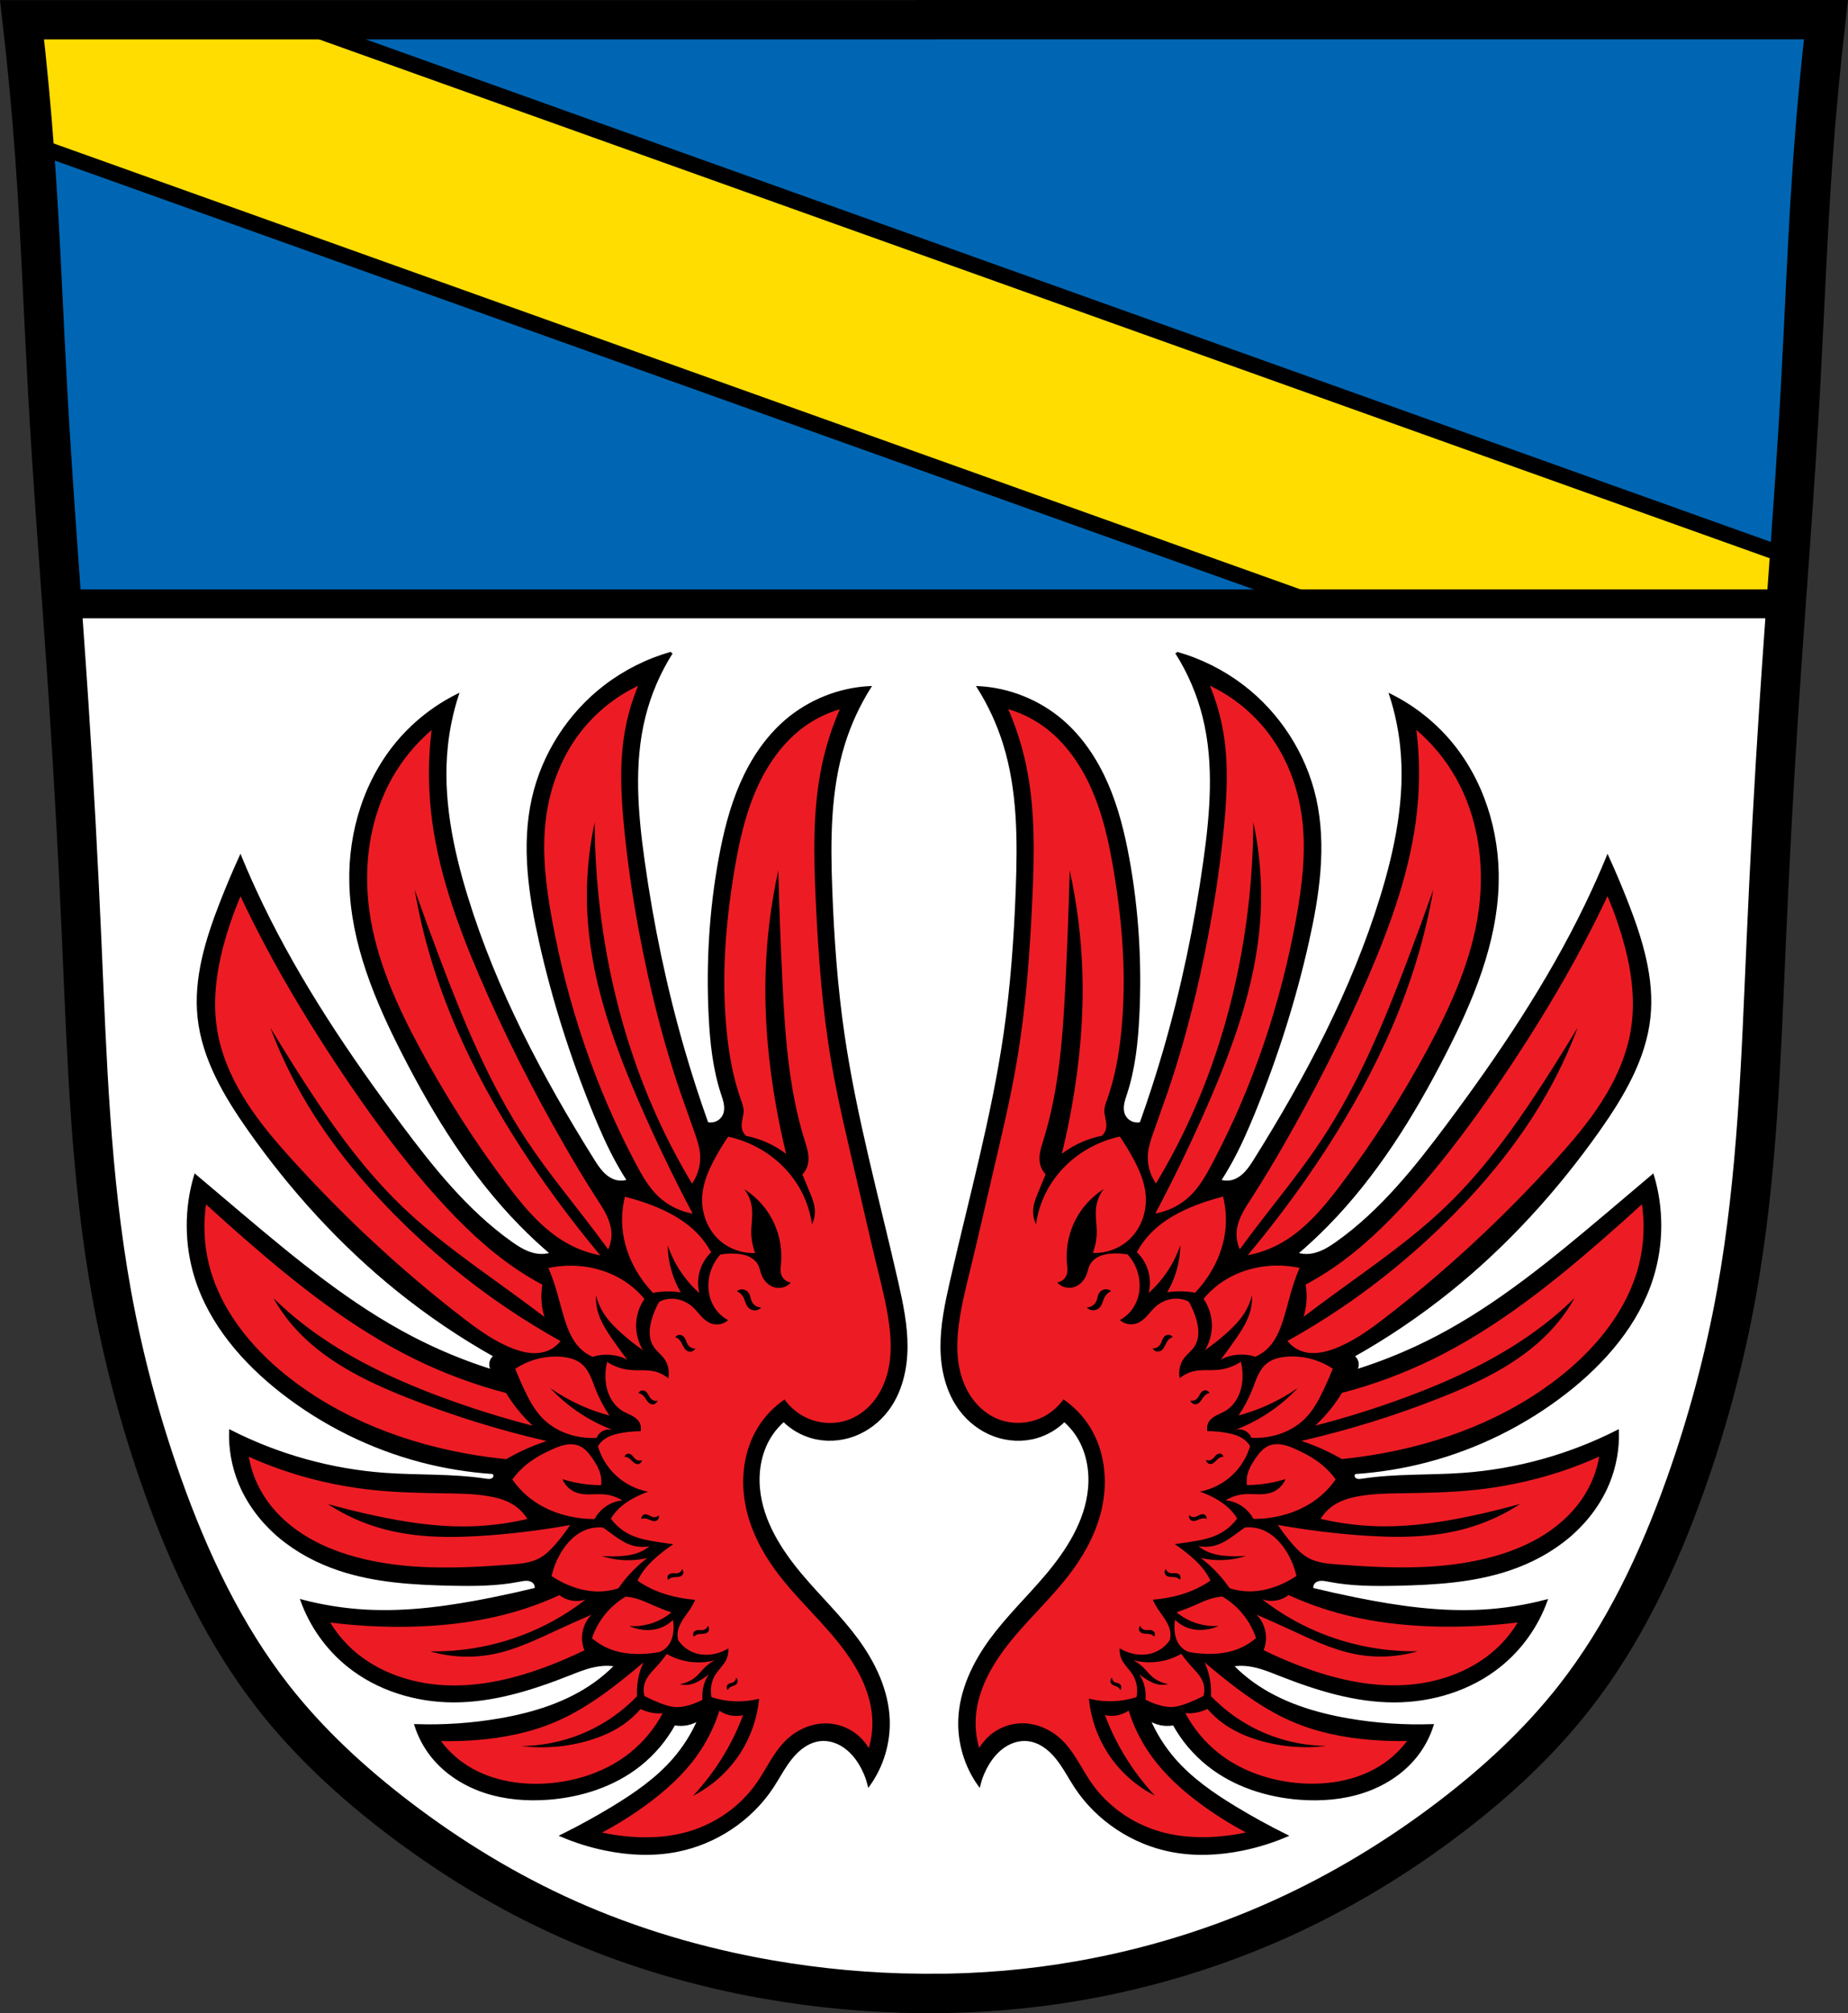
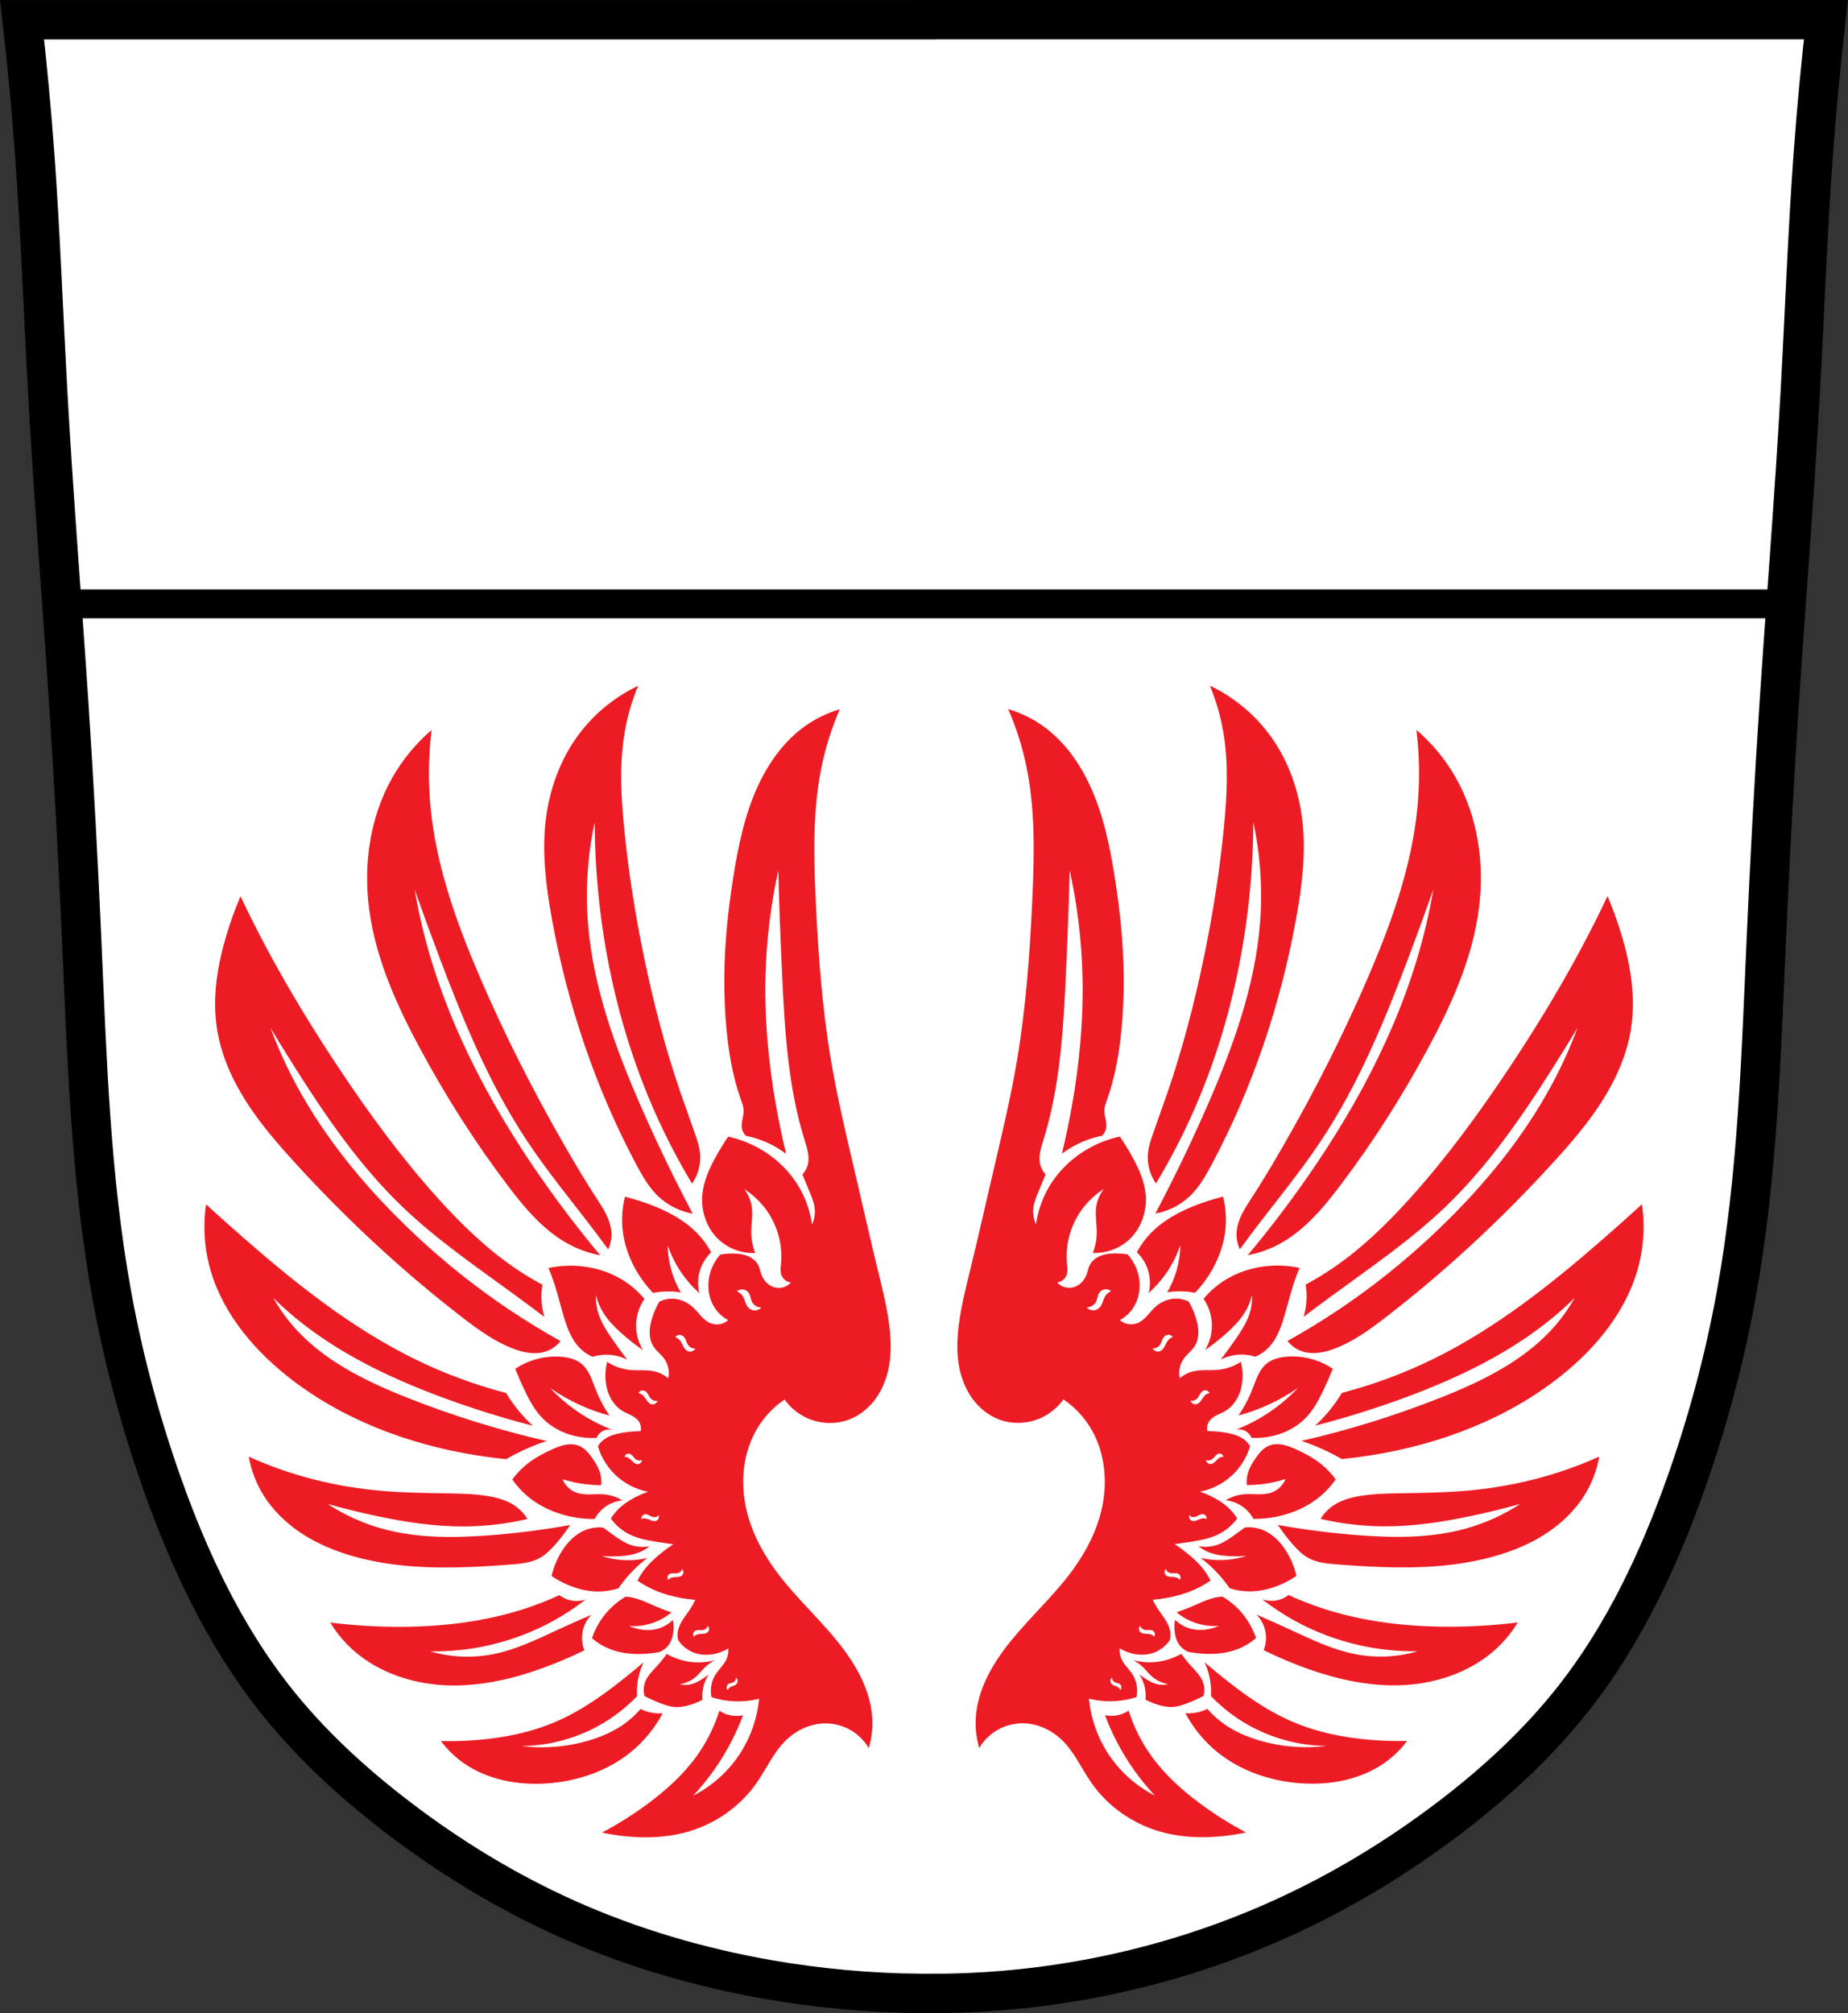
<svg xmlns="http://www.w3.org/2000/svg" xmlns:ns1="http://www.inkscape.org/namespaces/inkscape" xmlns:ns2="http://sodipodi.sourceforge.net/DTD/sodipodi-0.dtd" width="704.605" height="767.542" id="svg27940" version="1.1" ns1:version="0.92.5 (2060ec1f9f, 2020-04-08)" ns2:docname="Wappen_Breitenberg_(Niederbayern).svg">
  <rect width="100%" height="100%" fill="#333333" stroke="none" />
  <defs id="defs27942">
    <ns1:path-effect effect="spiro" id="path-effect1561" is_visible="true" />
    <ns1:path-effect effect="spiro" id="path-effect1556" is_visible="true" />
    <ns1:path-effect effect="spiro" id="path-effect1551" is_visible="true" />
    <ns1:path-effect effect="spiro" id="path-effect1547" is_visible="true" />
    <ns1:path-effect effect="spiro" id="path-effect1487" is_visible="true" />
    <ns1:path-effect effect="spiro" id="path-effect1483" is_visible="true" />
    <ns1:path-effect effect="spiro" id="path-effect1411" is_visible="true" />
    <ns1:path-effect effect="spiro" id="path-effect1407" is_visible="true" />
    <ns1:path-effect effect="spiro" id="path-effect1347" is_visible="true" />
    <ns1:path-effect effect="spiro" id="path-effect1342" is_visible="true" />
    <ns1:path-effect effect="spiro" id="path-effect1337" is_visible="true" />
    <ns1:path-effect effect="spiro" id="path-effect1333" is_visible="true" />
    <ns1:path-effect effect="spiro" id="path-effect1267" is_visible="true" />
    <ns1:path-effect effect="spiro" id="path-effect1202" is_visible="true" />
    <ns1:path-effect effect="spiro" id="path-effect1013" is_visible="true" />
    <ns1:path-effect effect="spiro" id="path-effect1009" is_visible="true" />
    <ns1:path-effect effect="spiro" id="path-effect944" is_visible="true" />
    <ns1:path-effect is_visible="true" id="path-effect3875" effect="spiro" />
    <ns1:path-effect is_visible="true" id="path-effect3875-7" effect="spiro" />
    <ns1:path-effect is_visible="true" id="path-effect3904" effect="spiro" />
    <ns1:path-effect is_visible="true" id="path-effect3875-3" effect="spiro" />
    <ns1:path-effect is_visible="true" id="path-effect3875-7-4" effect="spiro" />
    <ns1:path-effect effect="spiro" id="path-effect944-3" is_visible="true" />
    <ns1:path-effect effect="spiro" id="path-effect944-6" is_visible="true" />
    <ns1:path-effect effect="spiro" id="path-effect944-3-5" is_visible="true" />
    <ns1:path-effect effect="spiro" id="path-effect944-0" is_visible="true" />
    <ns1:path-effect effect="spiro" id="path-effect1013-2" is_visible="true" />
    <ns1:path-effect effect="spiro" id="path-effect1013-2-8" is_visible="true" />
    <ns1:path-effect effect="spiro" id="path-effect1013-2-8-3" is_visible="true" />
    <ns1:path-effect effect="spiro" id="path-effect1013-2-8-3-6" is_visible="true" />
    <ns1:path-effect effect="spiro" id="path-effect1013-2-8-3-6-7" is_visible="true" />
    <ns1:path-effect effect="spiro" id="path-effect1013-2-8-3-6-7-5" is_visible="true" />
    <ns1:path-effect effect="spiro" id="path-effect1013-2-8-3-6-7-5-0" is_visible="true" />
    <ns1:path-effect effect="spiro" id="path-effect944-8" is_visible="true" />
    <ns1:path-effect effect="spiro" id="path-effect944-62" is_visible="true" />
    <ns1:path-effect effect="spiro" id="path-effect944-84" is_visible="true" />
    <ns1:path-effect effect="spiro" id="path-effect1202-3" is_visible="true" />
    <ns1:path-effect effect="spiro" id="path-effect944-84-6" is_visible="true" />
    <ns1:path-effect effect="spiro" id="path-effect1202-3-3" is_visible="true" />
    <ns1:path-effect effect="spiro" id="path-effect944-5" is_visible="true" />
    <ns1:path-effect effect="spiro" id="path-effect1267-9" is_visible="true" />
    <ns1:path-effect effect="spiro" id="path-effect944-5-3" is_visible="true" />
    <ns1:path-effect effect="spiro" id="path-effect1267-9-9" is_visible="true" />
    <ns1:path-effect effect="spiro" id="path-effect944-1" is_visible="true" />
    <ns1:path-effect effect="spiro" id="path-effect944-1-0" is_visible="true" />
    <ns1:path-effect effect="spiro" id="path-effect944-2" is_visible="true" />
    <ns1:path-effect effect="spiro" id="path-effect944-2-3" is_visible="true" />
    <ns1:path-effect effect="spiro" id="path-effect944-56" is_visible="true" />
    <ns1:path-effect effect="spiro" id="path-effect944-56-6" is_visible="true" />
    <ns1:path-effect effect="spiro" id="path-effect944-13" is_visible="true" />
    <ns1:path-effect effect="spiro" id="path-effect944-13-6" is_visible="true" />
  </defs>
  <ns2:namedview id="base" pagecolor="#ffffff" bordercolor="#666666" borderopacity="1.0" ns1:pageopacity="0.0" ns1:pageshadow="2" ns1:zoom="1.0331685" ns1:cx="352.3023" ns1:cy="383.77085" ns1:document-units="px" ns1:current-layer="layer1" showgrid="false" ns1:window-width="1920" ns1:window-height="1046" ns1:window-x="-11" ns1:window-y="-11" ns1:window-maximized="1" fit-margin-top="0" fit-margin-left="0" fit-margin-right="0" fit-margin-bottom="0" ns1:snap-global="false" />
  <g ns1:label="Ebene 1" ns1:groupmode="layer" id="layer1" transform="translate(-23.616,-91.063)">
    <path style="fill:#ffffff;stroke:none;stroke-width:15;stroke-linecap:round;stroke-linejoin:miter;stroke-miterlimit:4;stroke-dasharray:none;stroke-opacity:1" d="m 372.788,98.563 v 0.041 c -56.208,-7e-6 -112.417,0 -168.625,0 -57.378,0 -114.755,-7e-6 -172.133,0 1.991,17.285 3.615,34.611 4.871,51.965 2.153,29.739 3.224,59.544 4.873,89.314 2.22,40.086 5.489,80.108 8.119,120.17 1.953,29.752 3.554,59.527 4.871,89.314 1.993,45.081 3.356,90.375 11.367,134.783 4.481,24.837 11.031,49.295 19.486,73.074 10.242,28.803 23.436,56.859 42.275,80.934 13.561,17.329 29.874,32.368 47.355,45.73 20.006,15.292 41.651,28.489 64.641,38.764 24.324,10.871 50.081,18.439 76.322,23.051 19.159,3.367 38.593,5.145 58.045,5.357 v 0.01 c 0.347,0.005 0.694,-0.002 1.041,0.002 0.938,0.007 1.875,0.031 2.812,0.031 v -0.025 c 19.201,0.038 38.406,-1.597 57.316,-4.924 26.352,-4.636 52.139,-12.524 76.521,-23.543 22.944,-10.369 44.621,-23.494 64.641,-38.764 17.496,-13.345 33.8,-28.399 47.355,-45.732 18.831,-24.08 32.029,-52.13 42.273,-80.932 8.458,-23.778 15.006,-48.239 19.486,-73.076 8.01,-44.408 9.375,-89.703 11.369,-134.783 1.317,-29.787 2.918,-59.562 4.871,-89.314 2.63,-40.062 5.899,-80.082 8.119,-120.168 1.649,-29.771 2.719,-59.576 4.871,-89.314 1.256,-17.353 2.882,-34.68 4.873,-51.965 -57.378,-7e-6 -114.757,0 -172.135,0 -58.295,0 -116.59,-7e-6 -174.885,0 z" id="path3873-6-9" ns1:connector-curvature="0" />
-     <path style="opacity:1;fill:#0066b3;fill-opacity:1;fill-rule:evenodd;stroke:none;stroke-width:11;stroke-linecap:round;stroke-linejoin:round;stroke-miterlimit:4;stroke-dasharray:none;stroke-dashoffset:0;stroke-opacity:1;paint-order:fill markers stroke" d="M 349.172 7.5 L 349.172 7.541 C 292.964 7.541 236.755 7.541 180.547 7.541 C 123.169 7.541 65.792 7.541 8.414 7.541 C 10.405 24.826 12.029 42.152 13.285 59.506 C 15.438 89.244 16.509 119.05 18.158 148.82 C 19.662 175.975 21.646 203.1 23.588 230.229 L 681.016 230.229 C 682.958 203.087 684.942 175.948 686.447 148.779 C 688.096 119.009 689.166 89.203 691.318 59.465 C 692.574 42.111 694.2 24.785 696.191 7.5 C 638.814 7.5 581.434 7.5 524.057 7.5 C 465.761 7.5 407.467 7.5 349.172 7.5 z " transform="translate(23.616,91.063)" id="rect1762" />
-     <path style="opacity:1;fill:#ffdd00;fill-opacity:1;fill-rule:evenodd;stroke:#000000;stroke-width:6;stroke-linecap:round;stroke-linejoin:miter;stroke-miterlimit:4;stroke-dasharray:none;stroke-dashoffset:0;stroke-opacity:1;paint-order:fill markers stroke" d="M 8.414 7.541 C 8.882 11.603 9.326 15.668 9.752 19.734 C 10.056 22.632 10.339 25.532 10.623 28.432 C 10.728 29.505 10.84 30.577 10.941 31.65 C 11.293 35.34 11.621 39.031 11.939 42.723 C 11.955 42.901 11.973 43.079 11.988 43.258 C 11.992 43.299 11.995 43.34 11.998 43.381 C 12.334 47.31 12.649 51.24 12.947 55.172 C 12.948 55.176 12.949 55.181 12.949 55.186 L 502.371 230.229 L 681.014 230.229 C 681.06 229.575 681.107 228.921 681.154 228.268 C 681.535 222.959 681.903 217.649 682.281 212.34 L 109.664 7.541 C 75.914 7.541 42.164 7.541 8.414 7.541 z " transform="translate(23.616,91.063)" id="rect1733" />
-     <path style="fill:#000000;stroke:#000000;stroke-width:1px;stroke-linecap:butt;stroke-linejoin:miter;stroke-opacity:1" d="m 279.571,340.038 c -9.057,2.564 -17.624,6.847 -25.109,12.555 -13.783,10.509 -23.748,25.942 -27.564,42.85 -4.046,17.921 -1.296,36.66 2.729,54.586 4.978,22.176 11.886,43.912 20.471,64.957 2.692,6.599 5.554,13.144 9.006,19.379 1.285,2.321 2.651,4.596 4.094,6.822 -1.477,0.536 -3.111,0.632 -4.641,0.273 -2.044,-0.479 -3.839,-1.738 -5.283,-3.262 -1.445,-1.524 -2.575,-3.312 -3.689,-5.092 -19.683,-31.437 -37.14,-64.556 -48.068,-100 -5.745,-18.633 -9.678,-38.196 -7.643,-57.588 0.69,-6.578 2.065,-13.082 4.094,-19.377 -8.407,4.199 -15.969,10.079 -22.107,17.193 -12.786,14.817 -19.021,34.747 -18.559,54.312 0.543,22.954 9.729,44.795 20.197,65.23 12.069,23.562 26.205,46.348 44.76,65.23 3.746,3.812 7.664,7.457 11.736,10.918 -1.666,0.538 -3.444,0.724 -5.186,0.545 -3.904,-0.401 -7.385,-2.571 -10.578,-4.852 -16.749,-11.963 -29.79,-28.323 -42.098,-44.82 -19.758,-26.484 -38.307,-54.037 -52.676,-83.791 -2.905,-6.015 -5.635,-12.113 -8.188,-18.285 -2.615,5.754 -5.072,11.579 -7.369,17.467 -5.442,13.95 -10.041,28.78 -8.461,43.67 1.682,15.848 10.182,30.108 19.379,43.123 16.027,22.679 34.875,43.436 56.496,60.863 11.644,9.385 24.073,17.794 37.117,25.109 -0.789,0.493 -1.384,1.288 -1.637,2.184 -0.172,0.609 -0.187,1.262 -0.045,1.879 0.142,0.617 0.442,1.196 0.863,1.668 -10.727,-3.333 -21.154,-7.633 -31.113,-12.828 -23.623,-12.324 -44.313,-29.498 -64.686,-46.67 -5.923,-4.992 -11.836,-9.997 -17.74,-15.012 -3.757,12.557 -3.682,26.233 0.213,38.748 5.51,17.702 18.255,32.394 32.877,43.791 15.706,12.242 33.915,21.27 53.182,26.305 8.922,2.331 18.066,3.813 27.268,4.422 0.255,0.175 0.451,0.436 0.549,0.729 0.098,0.293 0.097,0.618 -0.002,0.91 -0.108,0.32 -0.332,0.595 -0.605,0.793 -0.274,0.198 -0.596,0.32 -0.928,0.383 -0.664,0.126 -1.348,0.018 -2.016,-0.084 -12.619,-1.924 -25.479,-1.267 -38.211,-2.184 -20.477,-1.474 -40.647,-7.078 -58.951,-16.377 -0.204,6.702 1.012,13.445 3.547,19.652 3.269,8.006 8.702,15.058 15.324,20.619 6.623,5.561 14.413,9.657 22.613,12.404 13.546,4.538 28.022,5.413 42.305,5.732 8.783,0.196 17.64,0.191 26.262,-1.496 1.042,-0.204 2.093,-0.433 3.152,-0.367 0.53,0.033 1.058,0.141 1.543,0.355 0.485,0.215 0.927,0.538 1.248,0.961 0.495,0.652 0.674,1.533 0.475,2.326 -5.501,1.333 -11.029,2.561 -16.578,3.68 -15.901,3.207 -32.112,5.536 -48.309,4.639 -8.198,-0.454 -16.348,-1.736 -24.289,-3.82 3.461,9.564 9.569,18.153 17.467,24.562 11.252,9.132 25.901,13.643 40.393,13.646 15.031,0.003 29.686,-4.587 43.67,-10.098 4.333,-1.707 8.725,-3.529 13.373,-3.82 1.641,-0.103 3.293,-0.012 4.912,0.271 -2.434,2.498 -5.085,4.785 -7.914,6.824 -10.675,7.693 -23.605,11.687 -36.572,13.92 -10.533,1.813 -21.252,2.547 -31.934,2.184 1.354,4.251 3.494,8.248 6.277,11.734 5.094,6.379 12.277,10.932 20.025,13.498 7.749,2.566 16.049,3.214 24.189,2.605 12.558,-0.939 25.09,-4.977 34.936,-12.828 5.335,-4.255 9.815,-9.575 13.1,-15.557 1.617,0.316 3.297,0.316 4.914,0 1.652,-0.323 3.238,-0.976 4.639,-1.91 -2.377,5.559 -5.617,10.747 -9.57,15.32 -6.542,7.569 -14.898,13.338 -23.453,18.523 -6.304,3.821 -12.772,7.374 -19.379,10.645 5.359,2.275 10.945,4.015 16.648,5.186 8.881,1.823 18.117,2.251 27.021,0.545 14.762,-2.829 28.297,-11.743 36.572,-24.291 2.469,-3.744 4.492,-7.797 7.34,-11.262 1.424,-1.732 3.056,-3.312 4.943,-4.521 1.888,-1.21 4.041,-2.043 6.275,-2.23 3.09,-0.259 6.213,0.74 8.787,2.469 2.574,1.729 4.629,4.154 6.225,6.812 1.475,2.457 2.583,5.133 3.275,7.914 5.132,-7.194 7.794,-16.117 7.443,-24.947 -0.438,-11.014 -5.406,-21.431 -11.918,-30.324 -6.369,-8.698 -14.219,-16.193 -21.182,-24.424 -8.117,-9.596 -15.237,-20.78 -16.375,-33.297 -0.656,-7.219 0.827,-14.757 4.912,-20.744 1.311,-1.921 2.876,-3.67 4.641,-5.186 2.941,2.947 6.642,5.129 10.645,6.277 5.235,1.502 10.943,1.209 16.053,-0.678 5.109,-1.887 9.607,-5.338 12.877,-9.693 5.068,-6.75 7.086,-15.405 7.139,-23.846 0.053,-8.441 -1.719,-16.777 -3.59,-25.008 -7.141,-31.419 -15.84,-62.548 -20.471,-94.434 -2.652,-18.26 -3.957,-36.694 -4.639,-55.133 -0.692,-18.713 -0.694,-37.811 4.912,-55.678 2.346,-7.478 5.656,-14.652 9.824,-21.289 -11.665,0.611 -23.085,5.199 -31.932,12.828 -7.48,6.451 -13.052,14.915 -16.998,23.971 -3.946,9.055 -6.329,18.716 -8.111,28.432 -3.626,19.77 -4.821,39.97 -3.822,60.045 0.496,9.964 1.549,19.991 4.641,29.477 0.435,1.334 0.911,2.663 1.145,4.047 0.234,1.384 0.213,2.845 -0.326,4.141 -0.353,0.849 -0.922,1.605 -1.637,2.184 -1.351,1.094 -3.227,1.511 -4.914,1.092 -3.285,-9.185 -6.288,-18.469 -9.006,-27.838 -6.847,-23.6 -11.871,-47.72 -15.283,-72.055 -2.568,-18.316 -4.198,-37.184 0.271,-55.131 2.136,-8.579 5.652,-16.814 10.371,-24.291 z m 192.693,0 c 4.719,7.477 8.237,15.712 10.373,24.291 4.469,17.947 2.84,36.815 0.271,55.131 -3.412,24.335 -8.437,48.455 -15.283,72.055 -2.718,9.368 -5.723,18.653 -9.008,27.838 -1.688,0.419 -3.561,0.002 -4.912,-1.092 -0.714,-0.578 -1.284,-1.335 -1.637,-2.184 -0.539,-1.296 -0.56,-2.757 -0.326,-4.141 0.234,-1.384 0.71,-2.713 1.145,-4.047 3.092,-9.485 4.143,-19.512 4.639,-29.477 0.999,-20.075 -0.194,-40.275 -3.82,-60.045 -1.782,-9.716 -4.167,-19.376 -8.113,-28.432 -3.946,-9.055 -9.516,-17.52 -16.996,-23.971 -8.846,-7.629 -20.268,-12.217 -31.934,-12.828 4.168,6.637 7.48,13.811 9.826,21.289 5.606,17.867 5.604,36.965 4.912,55.678 -0.682,18.439 -1.987,36.873 -4.639,55.133 -4.631,31.886 -13.33,63.015 -20.471,94.434 -1.871,8.231 -3.643,16.567 -3.59,25.008 0.053,8.441 2.071,17.095 7.139,23.846 3.27,4.356 7.767,7.807 12.877,9.693 5.109,1.887 10.817,2.18 16.053,0.678 4.002,-1.148 7.703,-3.331 10.645,-6.277 1.764,1.516 3.33,3.264 4.641,5.186 4.085,5.988 5.568,13.525 4.912,20.744 -1.138,12.517 -8.258,23.701 -16.375,33.297 -6.962,8.231 -14.812,15.726 -21.182,24.424 -6.512,8.894 -11.48,19.31 -11.918,30.324 -0.351,8.83 2.311,17.753 7.443,24.947 0.693,-2.781 1.8,-5.457 3.275,-7.914 1.596,-2.659 3.65,-5.084 6.225,-6.812 2.574,-1.729 5.697,-2.727 8.787,-2.469 2.234,0.187 4.388,1.02 6.275,2.23 1.888,1.21 3.52,2.789 4.943,4.521 2.847,3.465 4.871,7.518 7.34,11.262 8.275,12.548 21.81,21.462 36.572,24.291 8.905,1.706 18.14,1.278 27.021,-0.545 5.703,-1.17 11.289,-2.91 16.648,-5.186 -6.606,-3.271 -13.074,-6.824 -19.379,-10.645 -8.555,-5.185 -16.911,-10.955 -23.453,-18.523 -3.953,-4.574 -7.194,-9.762 -9.57,-15.32 1.401,0.934 2.986,1.587 4.639,1.91 1.617,0.316 3.295,0.316 4.912,0 3.285,5.981 7.766,11.302 13.102,15.557 9.846,7.852 22.378,11.89 34.936,12.828 8.14,0.608 16.441,-0.039 24.189,-2.605 7.749,-2.566 14.932,-7.12 20.025,-13.498 2.784,-3.486 4.923,-7.484 6.277,-11.734 -10.682,0.363 -21.401,-0.37 -31.934,-2.184 -12.967,-2.233 -25.898,-6.227 -36.572,-13.92 -2.829,-2.039 -5.482,-4.326 -7.916,-6.824 1.619,-0.284 3.273,-0.374 4.914,-0.271 4.648,0.291 9.04,2.113 13.373,3.82 13.984,5.51 28.637,10.101 43.668,10.098 14.491,-0.003 29.142,-4.515 40.395,-13.646 7.897,-6.409 14.006,-14.999 17.467,-24.562 -7.941,2.084 -16.091,3.366 -24.289,3.82 -16.197,0.898 -32.409,-1.431 -48.311,-4.639 -5.549,-1.119 -11.075,-2.346 -16.576,-3.68 -0.199,-0.793 -0.02,-1.674 0.475,-2.326 0.321,-0.423 0.763,-0.746 1.248,-0.961 0.485,-0.215 1.013,-0.323 1.543,-0.355 1.059,-0.066 2.111,0.163 3.152,0.367 8.622,1.687 17.478,1.693 26.262,1.496 14.283,-0.319 28.759,-1.194 42.305,-5.732 8.2,-2.747 15.991,-6.843 22.613,-12.404 6.623,-5.561 12.055,-12.613 15.324,-20.619 2.535,-6.207 3.751,-12.95 3.547,-19.652 -18.304,9.298 -38.474,14.903 -58.951,16.377 -12.732,0.917 -25.592,0.259 -38.211,2.184 -0.668,0.102 -1.352,0.21 -2.016,0.084 -0.332,-0.063 -0.654,-0.185 -0.928,-0.383 -0.274,-0.198 -0.497,-0.473 -0.605,-0.793 -0.099,-0.293 -0.1,-0.617 -0.002,-0.91 0.098,-0.293 0.294,-0.554 0.549,-0.729 9.202,-0.609 18.345,-2.09 27.268,-4.422 19.267,-5.035 37.474,-14.062 53.18,-26.305 14.622,-11.397 27.369,-26.089 32.879,-43.791 3.895,-12.515 3.97,-26.191 0.213,-38.748 -5.904,5.015 -11.817,10.019 -17.74,15.012 -20.373,17.172 -41.062,34.346 -64.686,46.67 -9.96,5.196 -20.386,9.495 -31.113,12.828 0.421,-0.472 0.721,-1.051 0.863,-1.668 0.142,-0.617 0.127,-1.27 -0.045,-1.879 -0.253,-0.896 -0.847,-1.69 -1.637,-2.184 13.044,-7.315 25.473,-15.724 37.117,-25.109 21.621,-17.427 40.47,-38.185 56.496,-60.863 9.197,-13.015 17.697,-27.275 19.379,-43.123 1.58,-14.89 -3.019,-29.72 -8.461,-43.67 -2.297,-5.888 -4.754,-11.713 -7.369,-17.467 -2.552,6.173 -5.283,12.27 -8.188,18.285 -14.369,29.754 -32.918,57.307 -52.676,83.791 -12.308,16.497 -25.349,32.857 -42.098,44.82 -3.194,2.281 -6.674,4.451 -10.578,4.852 -1.741,0.179 -3.52,-0.007 -5.186,-0.545 4.073,-3.461 7.99,-7.106 11.736,-10.918 18.554,-18.883 32.691,-41.669 44.76,-65.23 10.468,-20.436 19.655,-42.276 20.197,-65.23 0.463,-19.565 -5.773,-39.495 -18.559,-54.312 -6.139,-7.114 -13.701,-12.995 -22.107,-17.193 2.029,6.295 3.403,12.799 4.094,19.377 2.035,19.392 -1.897,38.955 -7.643,57.588 -10.929,35.444 -28.386,68.563 -48.068,100 -1.114,1.78 -2.245,3.568 -3.689,5.092 -1.445,1.524 -3.241,2.782 -5.285,3.262 -1.53,0.359 -3.162,0.262 -4.639,-0.273 1.443,-2.226 2.809,-4.501 4.094,-6.822 3.452,-6.235 6.314,-12.78 9.006,-19.379 8.585,-21.045 15.493,-42.781 20.471,-64.957 4.024,-17.926 6.774,-36.665 2.729,-54.586 -3.817,-16.907 -13.781,-32.34 -27.564,-42.85 -7.485,-5.707 -16.054,-9.991 -25.111,-12.555 z" id="path942-15" ns1:connector-curvature="0" />
    <path style="fill:#ed1c24;stroke:none;stroke-width:0.5;stroke-linecap:butt;stroke-linejoin:miter;stroke-miterlimit:4;stroke-dasharray:none;stroke-opacity:1;fill-opacity:1" d="M 461.293 261.41 C 463.666 267.106 465.391 273.07 466.428 279.152 C 468.46 291.079 467.829 303.296 466.662 315.338 C 465.036 332.118 462.384 348.793 458.957 365.299 C 455.366 382.592 450.919 399.72 445.184 416.424 C 443.361 421.731 441.411 426.994 439.582 432.299 C 438.768 434.66 437.972 437.053 437.713 439.537 C 437.287 443.623 438.386 447.848 440.748 451.209 C 444.629 444.763 448.215 438.139 451.488 431.365 C 464.267 404.923 472.247 376.244 475.768 347.088 C 477.114 335.935 477.815 324.705 477.867 313.471 C 480.561 326.02 481.43 338.961 480.436 351.758 C 478.538 376.184 469.96 399.588 460.125 422.027 C 454.088 435.801 447.546 449.354 440.516 462.648 C 445.494 461.788 450.196 459.396 453.822 455.879 C 457.292 452.513 459.718 448.238 461.992 443.973 C 477.616 414.669 488.299 382.802 494.209 350.123 C 496.437 337.801 497.998 325.207 496.545 312.77 C 495.232 301.526 491.394 290.505 484.871 281.254 C 478.886 272.765 470.679 265.858 461.293 261.41 z M 243.312 261.451 C 233.926 265.899 225.717 272.806 219.732 281.295 C 213.21 290.546 209.374 301.567 208.061 312.811 C 206.608 325.248 208.166 337.842 210.395 350.164 C 216.304 382.843 226.987 414.71 242.611 444.014 C 244.886 448.279 247.313 452.554 250.783 455.92 C 254.41 459.437 259.112 461.829 264.09 462.689 C 257.059 449.395 250.516 435.843 244.479 422.068 C 234.644 399.629 226.065 376.225 224.168 351.799 C 223.174 339.002 224.042 326.061 226.736 313.512 C 226.789 324.746 227.491 335.976 228.838 347.129 C 232.359 376.285 240.338 404.964 253.117 431.406 C 256.391 438.18 259.975 444.804 263.855 451.25 C 266.217 447.889 267.317 443.664 266.891 439.578 C 266.632 437.094 265.837 434.701 265.023 432.34 C 263.194 427.035 261.242 421.772 259.42 416.465 C 253.684 399.761 249.237 382.631 245.646 365.338 C 242.219 348.832 239.569 332.159 237.943 315.379 C 236.777 303.337 236.143 291.12 238.176 279.193 C 239.212 273.111 240.94 267.147 243.312 261.451 z M 384.41 270.367 C 387.381 277.184 389.661 284.301 391.205 291.574 C 394.776 308.392 394.381 325.775 393.596 342.949 C 392.659 363.444 391.186 383.952 387.771 404.182 C 385.208 419.372 381.556 434.355 378.062 449.359 C 375.436 460.638 372.897 471.936 370.148 483.186 C 368.391 490.379 366.542 497.572 365.592 504.916 C 364.87 510.497 364.676 516.206 365.816 521.717 C 366.673 525.857 368.298 529.867 370.793 533.281 C 373.288 536.695 376.672 539.497 380.602 541.059 C 386.093 543.242 392.518 542.858 397.777 540.162 C 400.821 538.602 403.483 536.301 405.469 533.516 C 409.546 536.287 413.03 539.926 415.623 544.119 C 421.131 553.027 422.396 564.185 420.254 574.438 C 418.432 583.158 414.294 591.279 409.053 598.482 C 400.947 609.624 390.245 618.68 382.17 629.844 C 376.695 637.413 372.407 646.198 372.014 655.531 C 371.859 659.206 372.317 662.906 373.359 666.434 C 375 663.644 377.361 661.283 380.15 659.643 C 382.94 658.002 386.15 657.087 389.385 657.008 C 395.249 656.865 401.01 659.509 405.166 663.648 C 409.803 668.267 412.458 674.465 416.213 679.824 C 422.278 688.481 431.359 694.935 441.463 698.039 C 449.673 700.561 458.443 700.913 466.977 699.945 C 469.692 699.637 472.392 699.199 475.064 698.631 C 469.089 695.465 463.348 691.856 457.902 687.846 C 450.784 682.603 444.121 676.617 438.965 669.436 C 435.195 664.186 432.265 658.335 430.32 652.172 C 429.362 652.822 428.305 653.328 427.197 653.666 C 425.294 654.246 423.241 654.323 421.299 653.889 C 423.27 659.15 425.724 664.233 428.617 669.049 C 431.964 674.619 435.9 679.834 440.34 684.58 C 433.008 680.862 426.699 675.152 422.27 668.227 C 418.318 662.048 415.864 654.919 415.176 647.617 C 418.179 648.371 421.289 648.698 424.383 648.588 C 427.416 648.48 430.434 647.95 433.322 647.02 C 433.626 645.548 433.651 644.02 433.396 642.539 C 433.162 641.173 432.688 639.846 431.977 638.656 C 430.73 636.571 428.782 634.942 427.721 632.756 C 427.072 631.418 426.786 629.908 426.9 628.426 C 428.532 629.417 430.332 630.128 432.201 630.518 C 434.582 631.014 437.093 630.981 439.412 630.25 C 442.089 629.407 444.46 627.625 446.016 625.289 C 446.258 624.4 446.339 623.466 446.252 622.549 C 446.088 620.817 445.341 619.189 444.424 617.711 C 443.507 616.233 442.414 614.871 441.461 613.416 C 440.728 612.297 440.078 611.122 439.52 609.906 C 441.397 609.751 443.266 609.502 445.119 609.16 C 448.363 608.562 451.563 607.676 454.604 606.396 C 457.041 605.37 459.371 604.092 461.547 602.588 C 460.687 600.86 459.634 599.229 458.412 597.734 C 456.95 595.947 455.254 594.363 453.482 592.881 C 451.695 591.385 449.825 589.988 447.883 588.699 C 449.953 588.429 452.018 588.13 454.08 587.803 C 457.715 587.226 461.395 586.543 464.684 584.891 C 467.455 583.498 469.885 581.431 471.703 578.918 C 470.829 577.497 469.772 576.189 468.566 575.035 C 466.91 573.45 464.985 572.164 462.967 571.076 C 461.218 570.134 459.393 569.335 457.516 568.688 C 462.309 567.769 466.814 565.398 470.285 561.967 C 473.246 559.04 475.452 555.356 476.633 551.363 C 476.158 550.551 475.549 549.816 474.84 549.197 C 472.89 547.495 470.293 546.747 467.746 546.285 C 465.308 545.843 462.831 545.618 460.354 545.613 C 460.049 544.348 460.299 542.959 461.025 541.879 C 461.702 540.873 462.739 540.167 463.814 539.607 C 464.889 539.048 466.028 538.609 467.074 537.996 C 469.12 536.799 470.756 534.958 471.857 532.859 C 472.959 530.761 473.54 528.412 473.719 526.049 C 473.893 523.747 473.692 521.417 473.123 519.18 C 470.538 520.877 467.538 521.936 464.461 522.24 C 461.278 522.554 458.009 522.077 454.902 522.838 C 453.036 523.295 451.281 524.198 449.824 525.451 C 449.238 522.869 449.825 520.045 451.393 517.91 C 452.594 516.273 454.313 515.054 455.424 513.354 C 456.41 511.845 456.86 510.026 456.902 508.225 C 456.945 506.423 456.597 504.631 456.096 502.9 C 455.423 500.581 454.47 498.343 453.26 496.254 C 452.076 495.646 450.776 495.264 449.451 495.135 C 446.242 494.821 442.96 496.036 440.564 498.195 C 439.396 499.249 438.431 500.504 437.363 501.66 C 436.296 502.816 435.086 503.899 433.619 504.469 C 432.516 504.897 431.294 505.014 430.129 504.805 C 428.964 504.595 427.86 504.059 426.975 503.273 C 429.015 502.181 430.777 500.575 432.053 498.645 C 433.843 495.936 434.646 492.629 434.516 489.385 C 434.352 485.298 432.71 481.286 429.961 478.258 C 428.188 477.952 426.383 477.827 424.584 477.885 C 422.805 477.942 421.008 478.183 419.371 478.881 C 417.734 479.578 416.261 480.769 415.475 482.365 C 414.952 483.426 414.751 484.611 414.354 485.725 C 413.911 486.966 413.214 488.125 412.268 489.043 C 411.322 489.961 410.122 490.629 408.828 490.877 C 407.789 491.076 406.699 491.002 405.697 490.664 C 404.695 490.326 403.783 489.724 403.078 488.936 C 403.91 488.825 404.708 488.474 405.352 487.936 C 405.995 487.397 406.483 486.674 406.738 485.875 C 407.166 484.537 406.942 483.092 406.812 481.693 C 406.163 474.679 408.091 467.462 412.113 461.68 C 414.431 458.348 417.422 455.486 420.852 453.316 C 419.285 455.316 418.268 457.743 417.939 460.262 C 417.524 463.451 418.193 466.678 418.162 469.895 C 418.136 472.545 417.629 475.189 416.67 477.66 C 421.866 477.909 427.131 475.913 430.857 472.283 C 435.239 468.014 437.35 461.652 436.83 455.557 C 436.38 450.276 434.117 445.323 431.529 440.697 C 430.116 438.17 428.596 435.703 426.975 433.305 C 422.794 434.214 418.752 435.754 415.027 437.859 C 408.492 441.553 402.942 447.026 399.346 453.615 C 397.124 457.686 395.647 462.163 395.014 466.758 C 394.117 464.89 393.751 462.77 393.969 460.709 C 394.194 458.579 395.019 456.566 395.836 454.586 C 396.781 452.296 397.727 450.006 398.674 447.717 C 397.657 446.662 396.926 445.333 396.582 443.908 C 396.209 442.362 396.288 440.735 396.582 439.172 C 396.876 437.608 397.378 436.093 397.852 434.574 C 403.931 415.06 405.298 394.429 406.289 374.014 C 406.971 359.957 407.494 345.893 407.857 331.824 C 410.705 344.776 412.332 357.996 412.711 371.252 C 413.198 388.306 411.62 405.385 408.604 422.178 C 407.538 428.113 406.293 434.015 404.871 439.875 C 407.328 438.007 410.019 436.449 412.861 435.246 C 415.215 434.25 417.672 433.498 420.18 433.006 C 421.027 432.206 421.594 431.117 421.768 429.965 C 421.939 428.827 421.734 427.668 421.502 426.541 C 421.27 425.414 421.011 424.274 421.074 423.125 C 421.145 421.844 421.612 420.624 422.045 419.416 C 425.117 410.852 426.695 401.814 427.572 392.758 C 428.875 379.308 428.659 365.732 427.348 352.283 C 426.751 346.161 425.926 340.062 424.957 333.988 C 423.051 322.046 420.54 310.065 415.4 299.117 C 411.298 290.378 405.43 282.297 397.553 276.715 C 393.565 273.889 389.103 271.734 384.41 270.367 z M 320.195 270.408 C 315.503 271.775 311.041 273.93 307.053 276.756 C 299.176 282.338 293.308 290.419 289.205 299.158 C 284.066 310.106 281.554 322.087 279.648 334.029 C 278.679 340.104 277.855 346.202 277.258 352.324 C 275.947 365.773 275.731 379.349 277.033 392.799 C 277.91 401.855 279.488 410.893 282.561 419.457 C 282.994 420.665 283.461 421.885 283.531 423.166 C 283.595 424.315 283.335 425.455 283.104 426.582 C 282.872 427.709 282.667 428.868 282.838 430.006 C 283.011 431.158 283.579 432.247 284.426 433.047 C 286.934 433.539 289.391 434.291 291.744 435.287 C 294.586 436.49 297.277 438.048 299.734 439.916 C 298.312 434.056 297.068 428.154 296.002 422.219 C 292.986 405.426 291.407 388.347 291.895 371.293 C 292.273 358.037 293.901 344.817 296.748 331.865 C 297.111 345.934 297.634 359.998 298.316 374.055 C 299.307 394.47 300.675 415.101 306.754 434.615 C 307.227 436.134 307.73 437.649 308.023 439.213 C 308.317 440.776 308.397 442.403 308.023 443.949 C 307.68 445.374 306.949 446.703 305.932 447.758 C 306.878 450.047 307.825 452.337 308.77 454.627 C 309.586 456.607 310.412 458.62 310.637 460.75 C 310.855 462.811 310.489 464.931 309.592 466.799 C 308.958 462.204 307.482 457.727 305.26 453.656 C 301.664 447.067 296.113 441.594 289.578 437.9 C 285.853 435.795 281.811 434.255 277.631 433.346 C 276.009 435.744 274.49 438.211 273.076 440.738 C 270.489 445.364 268.226 450.317 267.775 455.598 C 267.256 461.693 269.366 468.055 273.748 472.324 C 277.474 475.954 282.739 477.95 287.936 477.701 C 286.977 475.23 286.469 472.586 286.443 469.936 C 286.412 466.719 287.082 463.492 286.666 460.303 C 286.338 457.784 285.321 455.357 283.754 453.357 C 287.184 455.527 290.175 458.389 292.492 461.721 C 296.514 467.503 298.443 474.72 297.793 481.734 C 297.663 483.133 297.439 484.578 297.867 485.916 C 298.123 486.715 298.61 487.438 299.254 487.977 C 299.897 488.515 300.696 488.866 301.527 488.977 C 300.822 489.765 299.91 490.367 298.908 490.705 C 297.906 491.043 296.816 491.117 295.777 490.918 C 294.483 490.67 293.284 490.002 292.338 489.084 C 291.392 488.166 290.695 487.007 290.252 485.766 C 289.855 484.652 289.653 483.467 289.131 482.406 C 288.345 480.81 286.872 479.619 285.234 478.922 C 283.597 478.224 281.8 477.983 280.021 477.926 C 278.223 477.868 276.418 477.993 274.645 478.299 C 271.895 481.327 270.254 485.339 270.09 489.426 C 269.96 492.67 270.763 495.977 272.553 498.686 C 273.829 500.616 275.591 502.222 277.631 503.314 C 276.746 504.1 275.642 504.636 274.477 504.846 C 273.311 505.055 272.09 504.938 270.986 504.51 C 269.519 503.94 268.31 502.857 267.242 501.701 C 266.175 500.545 265.21 499.29 264.041 498.236 C 261.645 496.077 258.364 494.862 255.154 495.176 C 253.83 495.305 252.53 495.687 251.346 496.295 C 250.136 498.384 249.182 500.622 248.51 502.941 C 248.008 504.672 247.66 506.464 247.703 508.266 C 247.746 510.067 248.196 511.886 249.182 513.395 C 250.293 515.095 252.011 516.314 253.213 517.951 C 254.78 520.086 255.368 522.91 254.781 525.492 C 253.325 524.239 251.569 523.336 249.703 522.879 C 246.596 522.118 243.328 522.596 240.145 522.281 C 237.067 521.977 234.067 520.918 231.482 519.221 C 230.914 521.458 230.713 523.788 230.887 526.09 C 231.066 528.453 231.646 530.802 232.748 532.9 C 233.85 534.999 235.486 536.84 237.531 538.037 C 238.577 538.65 239.716 539.089 240.791 539.648 C 241.866 540.208 242.903 540.914 243.58 541.92 C 244.307 543 244.557 544.389 244.252 545.654 C 241.774 545.659 239.297 545.884 236.859 546.326 C 234.313 546.788 231.716 547.536 229.766 549.238 C 229.057 549.857 228.448 550.592 227.973 551.404 C 229.154 555.397 231.36 559.081 234.32 562.008 C 237.791 565.439 242.297 567.81 247.09 568.729 C 245.212 569.376 243.387 570.175 241.639 571.117 C 239.62 572.205 237.695 573.491 236.039 575.076 C 234.834 576.23 233.777 577.538 232.902 578.959 C 234.72 581.472 237.15 583.539 239.922 584.932 C 243.211 586.584 246.89 587.267 250.525 587.844 C 252.587 588.171 254.653 588.47 256.723 588.74 C 254.781 590.029 252.911 591.426 251.123 592.922 C 249.352 594.404 247.655 595.988 246.193 597.775 C 244.971 599.27 243.919 600.901 243.059 602.629 C 245.234 604.133 247.564 605.411 250.002 606.438 C 253.043 607.717 256.242 608.603 259.486 609.201 C 261.339 609.543 263.208 609.792 265.086 609.947 C 264.527 611.163 263.878 612.338 263.145 613.457 C 262.192 614.912 261.099 616.274 260.182 617.752 C 259.265 619.23 258.517 620.858 258.354 622.59 C 258.267 623.507 258.348 624.441 258.59 625.33 C 260.145 627.666 262.517 629.448 265.193 630.291 C 267.513 631.022 270.024 631.055 272.404 630.559 C 274.273 630.169 276.074 629.458 277.705 628.467 C 277.82 629.949 277.534 631.459 276.885 632.797 C 275.824 634.983 273.876 636.612 272.629 638.697 C 271.918 639.887 271.443 641.214 271.209 642.58 C 270.955 644.061 270.98 645.589 271.283 647.061 C 274.172 647.991 277.19 648.521 280.223 648.629 C 283.317 648.739 286.427 648.412 289.43 647.658 C 288.741 654.96 286.288 662.089 282.336 668.268 C 277.907 675.193 271.598 680.903 264.266 684.621 C 268.705 679.875 272.641 674.66 275.988 669.09 C 278.882 664.274 281.335 659.191 283.307 653.93 C 281.365 654.364 279.312 654.287 277.408 653.707 C 276.3 653.369 275.243 652.863 274.285 652.213 C 272.34 658.376 269.41 664.227 265.641 669.477 C 260.484 676.658 253.822 682.644 246.703 687.887 C 241.258 691.897 235.517 695.506 229.541 698.672 C 232.214 699.24 234.914 699.678 237.629 699.986 C 246.163 700.954 254.933 700.602 263.143 698.08 C 273.246 694.976 282.327 688.522 288.393 679.865 C 292.148 674.506 294.803 668.308 299.439 663.689 C 303.595 659.55 309.357 656.906 315.221 657.049 C 318.456 657.128 321.666 658.043 324.455 659.684 C 327.244 661.324 329.605 663.685 331.246 666.475 C 332.289 662.947 332.747 659.247 332.592 655.572 C 332.199 646.239 327.91 637.454 322.436 629.885 C 314.361 618.721 303.659 609.665 295.553 598.523 C 290.312 591.32 286.174 583.199 284.352 574.479 C 282.209 564.226 283.475 553.068 288.982 544.16 C 291.575 539.967 295.059 536.328 299.137 533.557 C 301.122 536.342 303.784 538.643 306.828 540.203 C 312.087 542.899 318.512 543.283 324.004 541.1 C 327.933 539.538 331.318 536.736 333.812 533.322 C 336.307 529.908 337.932 525.898 338.789 521.758 C 339.93 516.247 339.736 510.538 339.014 504.957 C 338.064 497.613 336.215 490.42 334.457 483.227 C 331.708 471.977 329.169 460.679 326.543 449.4 C 323.049 434.396 319.398 419.413 316.834 404.223 C 313.42 383.993 311.947 363.485 311.01 342.99 C 310.224 325.816 309.83 308.433 313.4 291.615 C 314.945 284.342 317.225 277.225 320.195 270.408 z M 540.045 278.277 C 541.279 288.346 541.382 298.553 540.352 308.645 C 538.103 330.668 530.524 351.798 521.795 372.143 C 512.315 394.238 501.41 415.711 489.432 436.559 C 485.5 443.402 481.452 450.18 477.162 456.805 C 475.859 458.818 474.528 460.824 473.471 462.977 C 472.413 465.129 471.628 467.448 471.486 469.842 C 471.356 472.046 471.783 474.281 472.715 476.283 C 474.332 474.071 475.966 471.872 477.621 469.688 C 486.49 457.981 495.912 446.67 504.002 434.412 C 517.95 413.278 527.709 389.691 536.672 366.008 C 540.044 357.098 543.315 348.149 546.486 339.166 C 545.676 343.952 544.704 348.71 543.572 353.43 C 535.305 387.9 518.592 419.898 498.328 448.982 C 491.236 459.162 483.695 469.029 475.734 478.545 C 479.661 477.813 483.48 476.508 487.033 474.684 C 496.938 469.597 504.339 460.775 511.059 451.896 C 523.421 435.563 534.453 418.232 544.188 400.209 C 553.247 383.436 561.284 365.73 563.818 346.836 C 566.122 329.667 563.609 311.603 555.076 296.527 C 551.174 289.634 546.062 283.429 540.045 278.277 z M 164.561 278.318 C 158.543 283.47 153.431 289.675 149.529 296.568 C 140.996 311.644 138.484 329.708 140.787 346.877 C 143.322 365.771 151.359 383.477 160.418 400.25 C 170.153 418.273 181.185 435.604 193.547 451.938 C 200.266 460.816 207.668 469.638 217.572 474.725 C 221.125 476.549 224.945 477.854 228.871 478.586 C 220.911 469.07 213.369 459.203 206.277 449.023 C 186.014 419.939 169.3 387.941 161.033 353.471 C 159.901 348.751 158.929 343.993 158.119 339.207 C 161.291 348.19 164.562 357.139 167.934 366.049 C 176.897 389.732 186.655 413.319 200.604 434.453 C 208.693 446.711 218.115 458.022 226.984 469.729 C 228.639 471.913 230.274 474.112 231.891 476.324 C 232.823 474.322 233.25 472.087 233.119 469.883 C 232.977 467.489 232.192 465.17 231.135 463.018 C 230.077 460.865 228.747 458.859 227.443 456.846 C 223.154 450.221 219.106 443.443 215.174 436.6 C 203.196 415.752 192.291 394.279 182.811 372.184 C 174.082 351.839 166.503 330.709 164.254 308.686 C 163.223 298.594 163.326 288.387 164.561 278.318 z M 612.904 341.658 C 610.015 347.779 606.988 353.836 603.824 359.82 C 595.223 376.089 585.622 391.817 575.432 407.141 C 563.848 424.558 551.469 441.495 537.447 457.018 C 528.502 466.92 518.837 476.283 507.775 483.748 C 504.556 485.921 501.226 487.929 497.801 489.76 C 498.103 491.489 498.231 493.247 498.184 495.002 C 498.12 497.384 497.732 499.759 497.033 502.037 C 500.677 499.278 504.342 496.549 508.031 493.852 C 522.775 483.07 537.944 472.727 551.131 460.088 C 567.455 444.442 580.377 425.624 592.441 406.5 C 595.516 401.627 598.542 396.725 601.521 391.793 C 599.129 398.213 596.354 404.49 593.219 410.582 C 583.125 430.192 569.34 447.746 553.816 463.412 C 540.775 476.574 526.462 488.479 511.102 498.84 C 504.547 503.261 497.803 507.4 490.895 511.244 C 492.328 513.079 494.312 514.477 496.521 515.209 C 498.509 515.867 500.65 515.991 502.73 515.752 C 504.811 515.513 506.838 514.921 508.799 514.186 C 515.939 511.507 522.197 506.947 528.238 502.293 C 551.307 484.523 572.695 464.598 592.312 443.078 C 599.007 435.735 605.523 428.171 610.85 419.783 C 616.176 411.395 620.303 402.119 621.855 392.305 C 623.745 380.355 621.755 368.082 618.275 356.494 C 616.762 351.454 614.968 346.499 612.904 341.658 z M 91.701 341.699 C 89.637 346.54 87.844 351.495 86.33 356.535 C 82.85 368.123 80.86 380.396 82.75 392.346 C 84.302 402.16 88.429 411.436 93.756 419.824 C 99.082 428.212 105.599 435.776 112.293 443.119 C 131.91 464.639 153.298 484.564 176.367 502.334 C 182.409 506.988 188.666 511.548 195.807 514.227 C 197.767 514.962 199.794 515.554 201.875 515.793 C 203.956 516.032 206.096 515.908 208.084 515.25 C 210.294 514.518 212.278 513.12 213.711 511.285 C 206.802 507.441 200.058 503.302 193.504 498.881 C 178.143 488.52 163.83 476.615 150.789 463.453 C 135.266 447.787 121.48 430.233 111.387 410.623 C 108.251 404.531 105.477 398.254 103.084 391.834 C 106.063 396.766 109.09 401.668 112.164 406.541 C 124.229 425.665 137.15 444.483 153.475 460.129 C 166.661 472.768 181.83 483.111 196.574 493.893 C 200.263 496.59 203.929 499.319 207.572 502.078 C 206.873 499.8 206.486 497.425 206.422 495.043 C 206.375 493.288 206.503 491.53 206.805 489.801 C 203.38 487.97 200.049 485.962 196.83 483.789 C 185.768 476.324 176.104 466.961 167.158 457.059 C 153.137 441.536 140.757 424.599 129.174 407.182 C 118.983 391.858 109.383 376.13 100.781 359.861 C 97.618 353.877 94.59 347.82 91.701 341.699 z M 466.33 456.209 C 464.284 456.721 462.257 457.305 460.252 457.959 C 457.432 458.879 454.654 459.939 451.961 461.184 C 447.157 463.403 442.583 466.244 438.881 470.025 C 436.739 472.213 434.904 474.702 433.447 477.395 C 435.193 479.06 436.558 481.124 437.408 483.383 C 438.552 486.422 438.747 489.81 437.961 492.961 C 440.534 490.669 442.828 488.066 444.777 485.225 C 446.998 481.988 448.77 478.444 450.027 474.725 C 449.976 478.25 449.416 481.767 448.369 485.133 C 447.551 487.764 446.436 490.302 445.053 492.686 C 446.637 492.439 448.239 492.315 449.842 492.316 C 451.788 492.318 453.735 492.503 455.646 492.869 C 457.719 490.697 459.573 488.318 461.172 485.777 C 464.181 480.997 466.283 475.619 467.066 470.025 C 467.71 465.43 467.459 460.71 466.33 456.209 z M 238.273 456.25 C 237.145 460.751 236.893 465.471 237.537 470.066 C 238.321 475.66 240.423 481.038 243.432 485.818 C 245.031 488.359 246.886 490.738 248.959 492.91 C 250.87 492.544 252.816 492.359 254.762 492.357 C 256.365 492.356 257.967 492.48 259.551 492.727 C 258.168 490.343 257.055 487.803 256.236 485.172 C 255.189 481.806 254.629 478.289 254.578 474.764 C 255.835 478.483 257.607 482.029 259.828 485.266 C 261.777 488.107 264.072 490.71 266.645 493.002 C 265.858 489.851 266.054 486.462 267.197 483.422 C 268.047 481.163 269.412 479.101 271.158 477.436 C 269.701 474.743 267.865 472.254 265.723 470.066 C 262.02 466.285 257.446 463.444 252.643 461.225 C 249.95 459.98 247.174 458.92 244.354 458 C 242.348 457.346 240.319 456.762 238.273 456.25 z M 626.041 459.121 C 621.03 463.705 615.964 468.228 610.844 472.689 C 590.966 490.012 570.067 506.538 546.393 518.145 C 535.285 523.59 523.628 527.916 511.656 531.035 C 510.308 533.258 508.81 535.391 507.178 537.414 C 505.427 539.582 503.521 541.624 501.479 543.52 C 513.329 540.469 525.019 536.8 536.486 532.529 C 556.363 525.127 575.775 515.787 592.119 502.27 C 594.983 499.901 597.745 497.411 600.396 494.807 C 598.347 498.47 595.935 501.93 593.205 505.119 C 581.771 518.477 565.38 526.491 549.027 532.953 C 531.859 539.738 514.18 545.225 496.188 549.354 C 499.333 550.388 502.416 551.613 505.414 553.018 C 507.54 554.014 509.623 555.1 511.656 556.273 C 515.469 555.886 519.269 555.389 523.053 554.781 C 549.161 550.588 574.728 540.907 595.375 524.387 C 609.092 513.412 620.753 498.973 624.955 481.916 C 626.786 474.483 627.158 466.694 626.041 459.121 z M 78.564 459.162 C 77.448 466.735 77.819 474.524 79.65 481.957 C 83.853 499.014 95.514 513.453 109.23 524.428 C 129.878 540.948 155.445 550.629 181.553 554.822 C 185.337 555.43 189.137 555.927 192.949 556.314 C 194.982 555.141 197.066 554.055 199.191 553.059 C 202.19 551.654 205.273 550.429 208.418 549.395 C 190.426 545.266 172.746 539.779 155.578 532.994 C 139.225 526.532 122.835 518.518 111.4 505.16 C 108.671 501.971 106.258 498.511 104.209 494.848 C 106.86 497.452 109.623 499.942 112.486 502.311 C 128.831 515.828 148.243 525.168 168.119 532.57 C 179.586 536.841 191.277 540.51 203.127 543.561 C 201.084 541.665 199.178 539.623 197.428 537.455 C 195.795 535.432 194.297 533.299 192.949 531.076 C 180.978 527.957 169.321 523.631 158.213 518.186 C 134.539 506.579 113.64 490.053 93.762 472.73 C 88.642 468.269 83.575 463.746 78.564 459.162 z M 486.912 482.496 C 485.951 482.5 484.988 482.538 484.029 482.609 C 477.891 483.069 471.832 484.956 466.658 488.291 C 463.741 490.171 461.116 492.501 458.902 495.174 C 460.943 498.142 462.062 501.733 462.07 505.334 C 462.077 508.627 461.158 511.917 459.447 514.73 C 462.389 512.691 465.203 510.464 467.861 508.066 C 470.361 505.813 472.745 503.383 474.525 500.527 C 475.826 498.441 476.789 496.144 477.365 493.754 C 477.473 495.811 477.252 497.884 476.711 499.871 C 475.67 503.693 473.493 507.096 471.248 510.359 C 469.386 513.066 467.454 515.727 465.457 518.336 C 467.526 517.284 469.806 516.648 472.121 516.479 C 474.328 516.317 476.567 516.577 478.678 517.242 C 480.514 516.444 482.194 515.287 483.594 513.855 C 486.365 511.022 487.948 507.248 489.166 503.477 C 490.622 498.968 491.646 494.33 493.098 489.82 C 493.801 487.637 494.604 485.486 495.502 483.375 C 492.68 482.78 489.796 482.485 486.912 482.496 z M 217.693 482.537 C 214.81 482.526 211.925 482.821 209.104 483.416 C 210.002 485.527 210.805 487.678 211.508 489.861 C 212.959 494.371 213.983 499.009 215.439 503.518 C 216.657 507.289 218.241 511.063 221.012 513.896 C 222.412 515.328 224.091 516.485 225.928 517.283 C 228.038 516.618 230.277 516.358 232.484 516.52 C 234.8 516.689 237.079 517.325 239.148 518.377 C 237.151 515.768 235.22 513.107 233.357 510.4 C 231.112 507.137 228.935 503.734 227.895 499.912 C 227.353 497.925 227.132 495.852 227.24 493.795 C 227.817 496.185 228.779 498.482 230.08 500.568 C 231.861 503.424 234.245 505.854 236.744 508.107 C 239.403 510.505 242.216 512.732 245.158 514.771 C 243.447 511.958 242.528 508.668 242.535 505.375 C 242.543 501.774 243.663 498.183 245.703 495.215 C 243.489 492.542 240.864 490.212 237.947 488.332 C 232.774 484.997 226.715 483.11 220.576 482.65 C 219.618 482.579 218.655 482.541 217.693 482.537 z M 421.832 491.537 C 422.494 491.577 423.144 491.833 423.65 492.266 C 422.726 492.64 421.924 493.315 421.393 494.166 C 420.96 494.859 420.709 495.649 420.422 496.416 C 420.135 497.183 419.797 497.952 419.229 498.537 C 418.589 499.195 417.675 499.572 416.762 499.555 C 415.849 499.537 414.95 499.126 414.336 498.443 C 415.104 498.448 415.873 498.224 416.52 497.805 C 417.166 497.386 417.69 496.774 418.006 496.066 C 418.225 495.576 418.345 495.05 418.479 494.529 C 418.613 494.009 418.765 493.485 419.041 493.025 C 419.499 492.261 420.299 491.714 421.172 491.57 C 421.39 491.534 421.611 491.524 421.832 491.537 z M 282.773 491.578 C 282.994 491.565 283.215 491.575 283.434 491.611 C 284.307 491.755 285.106 492.302 285.564 493.066 C 285.84 493.526 285.993 494.05 286.127 494.57 C 286.261 495.091 286.381 495.617 286.6 496.107 C 286.916 496.815 287.439 497.427 288.086 497.846 C 288.733 498.265 289.501 498.489 290.27 498.484 C 289.656 499.167 288.757 499.578 287.844 499.596 C 286.931 499.613 286.017 499.236 285.377 498.578 C 284.809 497.993 284.47 497.224 284.184 496.457 C 283.897 495.69 283.646 494.9 283.213 494.207 C 282.681 493.356 281.879 492.681 280.955 492.307 C 281.461 491.874 282.112 491.618 282.773 491.578 z M 445.414 508.883 C 446.079 508.857 446.734 509.186 447.158 509.76 C 446.425 509.978 445.741 510.468 445.236 511.141 C 444.825 511.689 444.537 512.343 444.225 512.971 C 443.912 513.599 443.56 514.222 443.062 514.662 C 442.503 515.157 441.775 515.38 441.102 515.262 C 440.428 515.144 439.816 514.686 439.451 514.029 C 440.019 514.12 440.618 514.012 441.152 513.725 C 441.686 513.437 442.154 512.97 442.48 512.396 C 442.707 511.999 442.864 511.558 443.031 511.125 C 443.199 510.692 443.38 510.259 443.645 509.895 C 444.084 509.288 444.749 508.908 445.414 508.883 z M 259.191 508.924 C 259.857 508.949 260.521 509.329 260.961 509.936 C 261.225 510.3 261.407 510.733 261.574 511.166 C 261.742 511.599 261.899 512.04 262.125 512.438 C 262.452 513.011 262.919 513.478 263.453 513.766 C 263.987 514.053 264.586 514.161 265.154 514.07 C 264.789 514.727 264.178 515.185 263.504 515.303 C 262.83 515.421 262.103 515.198 261.543 514.703 C 261.045 514.263 260.694 513.64 260.381 513.012 C 260.068 512.384 259.781 511.73 259.369 511.182 C 258.864 510.509 258.181 510.019 257.447 509.801 C 257.872 509.227 258.526 508.898 259.191 508.924 z M 492.803 517.145 C 492.026 517.144 491.25 517.175 490.477 517.242 C 487.785 517.475 485.03 518.157 482.938 519.865 C 481.499 521.04 480.457 522.635 479.652 524.309 C 478.848 525.982 478.262 527.75 477.584 529.479 C 476.183 533.05 474.384 536.466 472.23 539.641 C 475.93 538.657 479.551 537.376 483.047 535.816 C 487.178 533.973 491.134 531.739 494.846 529.152 C 491.301 532.935 487.292 536.282 482.938 539.094 C 479.03 541.617 474.845 543.708 470.482 545.32 C 471.995 544.699 473.807 544.869 475.18 545.758 C 476.063 546.33 476.761 547.183 477.146 548.162 C 479.968 548.32 482.814 548.06 485.561 547.396 C 490.102 546.299 494.404 544.056 497.688 540.732 C 500.799 537.583 502.905 533.594 504.789 529.588 C 505.99 527.034 507.119 524.449 508.176 521.832 C 503.669 518.791 498.237 517.149 492.803 517.145 z M 211.803 517.186 C 206.368 517.19 200.937 518.832 196.43 521.873 C 197.486 524.49 198.616 527.075 199.816 529.629 C 201.7 533.635 203.807 537.624 206.918 540.773 C 210.202 544.097 214.503 546.34 219.045 547.438 C 221.792 548.101 224.638 548.361 227.459 548.203 C 227.845 547.224 228.543 546.371 229.426 545.799 C 230.798 544.91 232.61 544.74 234.123 545.361 C 229.76 543.749 225.575 541.658 221.668 539.135 C 217.313 536.323 213.304 532.976 209.76 529.193 C 213.471 531.78 217.427 534.014 221.559 535.857 C 225.054 537.417 228.675 538.698 232.375 539.682 C 230.221 536.507 228.422 533.091 227.021 529.52 C 226.343 527.791 225.757 526.023 224.953 524.35 C 224.149 522.676 223.106 521.081 221.668 519.906 C 219.576 518.198 216.82 517.516 214.129 517.283 C 213.355 517.216 212.579 517.185 211.803 517.186 z M 459.762 530.061 C 460.348 530.129 460.878 530.519 461.174 531.1 C 460.502 531.198 459.838 531.552 459.307 532.096 C 458.874 532.538 458.535 533.092 458.178 533.621 C 457.821 534.15 457.43 534.672 456.936 535.004 C 456.38 535.378 455.713 535.48 455.139 535.279 C 454.564 535.079 454.09 534.579 453.857 533.93 C 454.343 534.091 454.881 534.075 455.387 533.887 C 455.892 533.698 456.364 533.337 456.727 532.859 C 456.978 532.529 457.173 532.149 457.377 531.777 C 457.581 531.406 457.798 531.036 458.078 530.74 C 458.544 530.248 459.175 529.992 459.762 530.061 z M 244.844 530.102 C 245.43 530.033 246.062 530.289 246.527 530.781 C 246.807 531.077 247.024 531.447 247.229 531.818 C 247.433 532.19 247.628 532.57 247.879 532.9 C 248.241 533.378 248.713 533.739 249.219 533.928 C 249.725 534.116 250.262 534.132 250.748 533.971 C 250.515 534.62 250.041 535.12 249.467 535.32 C 248.892 535.521 248.226 535.419 247.67 535.045 C 247.176 534.713 246.785 534.191 246.428 533.662 C 246.071 533.133 245.732 532.58 245.299 532.137 C 244.767 531.593 244.103 531.239 243.432 531.141 C 243.727 530.56 244.258 530.17 244.844 530.102 z M 486.305 550.607 C 485.408 550.67 484.528 550.863 483.703 551.221 C 482.625 551.688 481.676 552.421 480.857 553.264 C 480.038 554.106 479.343 555.059 478.678 556.027 C 477.446 557.822 476.297 559.718 475.727 561.818 C 475.342 563.237 475.229 564.728 475.398 566.188 C 477.26 566.183 479.122 566.076 480.971 565.861 C 484.083 565.5 487.161 564.84 490.148 563.895 C 489.194 566.257 487.195 568.174 484.795 569.029 C 483.137 569.62 481.344 569.715 479.584 569.691 C 477.824 569.668 476.06 569.531 474.307 569.684 C 471.841 569.898 469.428 570.69 467.314 571.979 C 469.801 572.233 472.213 573.191 474.197 574.711 C 475.726 575.882 477.002 577.382 477.912 579.08 C 481.554 579.105 485.199 578.664 488.729 577.77 C 493.562 576.545 498.199 574.452 502.166 571.432 C 504.903 569.348 507.309 566.832 509.268 564.004 C 507.766 561.933 505.999 560.056 504.023 558.432 C 501.038 555.978 497.605 554.121 494.082 552.531 C 492.444 551.792 490.766 551.102 488.998 550.775 C 488.114 550.612 487.201 550.545 486.305 550.607 z M 216.949 550.646 C 216.498 550.676 216.049 550.735 215.607 550.816 C 213.84 551.143 212.162 551.833 210.523 552.572 C 207.001 554.162 203.568 556.019 200.582 558.473 C 198.606 560.097 196.839 561.974 195.338 564.045 C 197.296 566.873 199.703 569.389 202.439 571.473 C 206.406 574.493 211.044 576.586 215.877 577.811 C 219.407 578.705 223.052 579.146 226.693 579.121 C 227.603 577.423 228.879 575.923 230.408 574.752 C 232.393 573.232 234.804 572.274 237.291 572.02 C 235.178 570.731 232.764 569.939 230.299 569.725 C 228.545 569.572 226.782 569.709 225.021 569.732 C 223.261 569.756 221.469 569.661 219.811 569.07 C 217.411 568.215 215.411 566.298 214.457 563.936 C 217.444 564.881 220.522 565.541 223.635 565.902 C 225.484 566.117 227.346 566.225 229.207 566.229 C 229.376 564.769 229.264 563.278 228.879 561.859 C 228.309 559.759 227.16 557.863 225.928 556.068 C 225.263 555.1 224.567 554.147 223.748 553.305 C 222.929 552.462 221.981 551.729 220.902 551.262 C 220.078 550.904 219.197 550.711 218.301 550.648 C 217.852 550.617 217.4 550.617 216.949 550.646 z M 465.092 554.18 C 465.221 554.187 465.348 554.21 465.469 554.25 C 465.952 554.411 466.334 554.838 466.484 555.389 C 465.9 555.356 465.28 555.545 464.738 555.92 C 464.297 556.225 463.916 556.644 463.523 557.037 C 463.131 557.43 462.712 557.81 462.238 558.01 C 461.705 558.235 461.125 558.208 460.674 557.936 C 460.223 557.663 459.906 557.149 459.82 556.551 C 460.203 556.774 460.662 556.856 461.121 556.781 C 461.581 556.707 462.04 556.477 462.428 556.129 C 462.696 555.888 462.926 555.595 463.162 555.311 C 463.398 555.027 463.645 554.747 463.932 554.541 C 464.29 554.284 464.703 554.159 465.092 554.18 z M 239.514 554.221 C 239.902 554.2 240.316 554.325 240.674 554.582 C 240.961 554.788 241.208 555.068 241.443 555.352 C 241.679 555.636 241.909 555.929 242.178 556.17 C 242.565 556.518 243.025 556.748 243.484 556.822 C 243.944 556.897 244.402 556.815 244.785 556.592 C 244.699 557.19 244.383 557.704 243.932 557.977 C 243.481 558.249 242.901 558.276 242.367 558.051 C 241.893 557.851 241.474 557.471 241.082 557.078 C 240.69 556.685 240.309 556.266 239.867 555.961 C 239.325 555.586 238.705 555.397 238.121 555.43 C 238.272 554.879 238.653 554.452 239.137 554.291 C 239.258 554.251 239.384 554.228 239.514 554.221 z M 609.758 555.324 C 604.587 557.657 599.284 559.696 593.883 561.43 C 583.051 564.906 571.83 567.146 560.504 568.215 C 551.848 569.032 543.144 569.167 534.451 569.301 C 529.052 569.384 523.627 569.468 518.305 570.385 C 514.926 570.967 511.545 571.91 508.67 573.777 C 506.587 575.13 504.812 576.953 503.514 579.07 C 511.467 580.935 519.634 581.893 527.803 581.92 C 539.123 581.957 550.382 580.212 561.453 577.848 C 567.558 576.544 573.622 575.052 579.635 573.371 C 573.296 577.528 566.314 580.697 559.012 582.732 C 545.804 586.414 531.841 586.34 518.168 585.311 C 507.797 584.53 497.466 583.217 487.23 581.377 C 488.953 583.993 490.859 586.489 492.93 588.84 C 494.677 590.823 496.579 592.732 498.9 593.996 C 502.223 595.805 506.119 596.151 509.891 596.438 C 529.772 597.95 550.108 598.772 569.324 593.453 C 576.284 591.527 583.056 588.789 589.129 584.883 C 595.202 580.976 600.568 575.869 604.332 569.707 C 607.019 565.308 608.869 560.402 609.758 555.324 z M 94.848 555.365 C 95.736 560.443 97.586 565.349 100.273 569.748 C 104.038 575.91 109.403 581.017 115.477 584.924 C 121.55 588.83 128.322 591.568 135.281 593.494 C 154.498 598.813 174.833 597.991 194.715 596.479 C 198.487 596.192 202.383 595.846 205.705 594.037 C 208.027 592.773 209.928 590.864 211.676 588.881 C 213.746 586.53 215.653 584.034 217.375 581.418 C 207.139 583.259 196.808 584.571 186.438 585.352 C 172.765 586.381 158.802 586.455 145.594 582.773 C 138.292 580.738 131.309 577.569 124.971 573.412 C 130.983 575.093 137.047 576.585 143.152 577.889 C 154.223 580.253 165.482 581.998 176.803 581.961 C 184.972 581.934 193.138 580.976 201.092 579.111 C 199.794 576.994 198.018 575.171 195.936 573.818 C 193.061 571.951 189.679 571.008 186.301 570.426 C 180.979 569.509 175.554 569.425 170.154 569.342 C 161.461 569.208 152.757 569.073 144.102 568.256 C 132.776 567.187 121.555 564.947 110.723 561.471 C 105.321 559.737 100.019 557.698 94.848 555.365 z M 458.436 577.287 C 458.857 577.28 459.252 577.41 459.541 577.66 C 459.926 577.994 460.113 578.535 460.041 579.102 C 459.514 578.848 458.869 578.785 458.225 578.924 C 457.7 579.037 457.189 579.276 456.676 579.488 C 456.163 579.701 455.63 579.892 455.115 579.895 C 454.536 579.898 454.011 579.649 453.699 579.225 C 453.387 578.8 453.291 578.205 453.441 577.619 C 453.709 577.972 454.1 578.223 454.553 578.33 C 455.006 578.438 455.519 578.403 456.01 578.23 C 456.35 578.111 456.677 577.928 457.004 577.756 C 457.331 577.584 457.664 577.42 458.008 577.34 C 458.151 577.307 458.295 577.289 458.436 577.287 z M 246.17 577.328 C 246.31 577.33 246.455 577.348 246.598 577.381 C 246.942 577.461 247.275 577.625 247.602 577.797 C 247.928 577.969 248.255 578.152 248.596 578.271 C 249.087 578.444 249.6 578.479 250.053 578.371 C 250.506 578.264 250.896 578.013 251.164 577.66 C 251.314 578.246 251.219 578.841 250.906 579.266 C 250.594 579.69 250.069 579.939 249.49 579.936 C 248.976 579.933 248.442 579.742 247.93 579.529 C 247.417 579.317 246.906 579.078 246.381 578.965 C 245.737 578.826 245.091 578.889 244.564 579.143 C 244.492 578.576 244.679 578.035 245.064 577.701 C 245.353 577.451 245.749 577.321 246.17 577.328 z M 476.328 582.275 C 475.763 582.268 475.197 582.296 474.635 582.357 C 473.193 583.435 471.736 584.49 470.264 585.525 C 468.47 586.786 466.635 588.029 464.584 588.805 C 462.16 589.722 459.48 589.95 456.936 589.459 C 458.03 590.348 459.247 591.086 460.541 591.645 C 463.146 592.769 466.01 593.152 468.844 593.283 C 470.955 593.381 473.073 593.344 475.18 593.174 C 472.706 593.993 470.132 594.508 467.533 594.703 C 464.278 594.947 460.985 594.69 457.809 593.939 C 460.29 595.836 462.597 597.959 464.691 600.275 C 466.188 601.93 467.576 603.683 468.844 605.52 C 471.275 606.304 473.828 606.71 476.383 606.721 C 480.396 606.737 484.378 605.777 488.072 604.209 C 490.251 603.284 492.34 602.148 494.301 600.822 C 493.541 597.462 492.204 594.231 490.367 591.316 C 488.171 587.831 485.14 584.721 481.299 583.232 C 479.717 582.619 478.024 582.295 476.328 582.275 z M 228.277 582.316 C 226.581 582.336 224.889 582.661 223.307 583.273 C 219.465 584.762 216.435 587.872 214.238 591.357 C 212.402 594.272 211.065 597.503 210.305 600.863 C 212.265 602.189 214.355 603.325 216.533 604.25 C 220.227 605.818 224.209 606.778 228.223 606.762 C 230.777 606.751 233.33 606.345 235.762 605.561 C 237.029 603.724 238.418 601.971 239.914 600.316 C 242.008 598 244.315 595.877 246.797 593.98 C 243.62 594.731 240.327 594.988 237.072 594.744 C 234.473 594.549 231.9 594.034 229.426 593.215 C 231.533 593.385 233.65 593.422 235.762 593.324 C 238.596 593.193 241.46 592.81 244.064 591.686 C 245.359 591.127 246.576 590.389 247.67 589.5 C 245.125 589.991 242.445 589.763 240.021 588.846 C 237.971 588.07 236.135 586.827 234.342 585.566 C 232.87 584.531 231.412 583.476 229.971 582.398 C 229.409 582.337 228.843 582.309 228.277 582.316 z M 444.521 598.131 C 444.611 598.565 444.858 598.958 445.221 599.25 C 445.583 599.542 446.06 599.731 446.578 599.787 C 446.937 599.826 447.309 599.802 447.678 599.787 C 448.047 599.773 448.421 599.768 448.766 599.844 C 449.339 599.97 449.806 600.326 450.01 600.793 C 450.214 601.26 450.151 601.83 449.842 602.311 C 449.475 601.855 448.92 601.519 448.279 601.367 C 447.757 601.243 447.191 601.238 446.637 601.209 C 446.082 601.18 445.518 601.123 445.053 600.904 C 444.529 600.658 444.164 600.207 444.064 599.689 C 443.965 599.172 444.134 598.595 444.521 598.131 z M 260.084 598.172 C 260.472 598.636 260.64 599.213 260.541 599.73 C 260.442 600.248 260.077 600.699 259.553 600.945 C 259.087 601.164 258.523 601.221 257.969 601.25 C 257.414 601.279 256.849 601.284 256.326 601.408 C 255.685 601.56 255.13 601.896 254.764 602.352 C 254.455 601.871 254.392 601.301 254.596 600.834 C 254.8 600.367 255.266 600.011 255.84 599.885 C 256.185 599.809 256.559 599.814 256.928 599.828 C 257.297 599.843 257.669 599.867 258.027 599.828 C 258.545 599.772 259.022 599.583 259.385 599.291 C 259.747 598.999 259.994 598.606 260.084 598.172 z M 491.303 608.107 C 490.291 608.894 489.135 609.494 487.91 609.871 C 485.755 610.534 483.388 610.486 481.262 609.736 C 485.07 612.715 489.112 615.393 493.338 617.74 C 501.148 622.079 509.588 625.279 518.305 627.24 C 525.597 628.881 533.083 629.657 540.557 629.547 C 532.834 631.8 524.571 632.174 516.676 630.631 C 507.972 628.929 499.898 624.987 491.846 621.27 C 487.618 619.318 483.365 617.417 479.09 615.57 C 480.096 616.596 480.927 617.794 481.533 619.098 C 482.985 622.22 483.085 625.943 481.805 629.139 C 485.845 631.114 489.965 632.925 494.152 634.566 C 507.286 639.715 521.315 643.212 535.4 642.438 C 548.987 641.691 562.64 636.679 572.172 626.969 C 574.662 624.432 576.853 621.601 578.686 618.555 C 569.732 619.674 560.707 620.219 551.684 620.184 C 535.711 620.12 519.651 618.213 504.465 613.264 C 499.982 611.803 495.585 610.08 491.303 608.107 z M 213.303 608.148 C 209.021 610.121 204.623 611.844 200.141 613.305 C 184.954 618.255 168.894 620.161 152.922 620.225 C 143.899 620.26 134.873 619.715 125.92 618.596 C 127.752 621.642 129.944 624.473 132.434 627.01 C 141.965 636.72 155.619 641.732 169.205 642.479 C 183.291 643.253 197.32 639.756 210.453 634.607 C 214.64 632.966 218.76 631.155 222.801 629.18 C 221.52 625.984 221.621 622.261 223.072 619.139 C 223.678 617.835 224.509 616.637 225.516 615.611 C 221.241 617.459 216.988 619.359 212.76 621.311 C 204.707 625.028 196.634 628.97 187.93 630.672 C 180.034 632.215 171.771 631.841 164.049 629.588 C 171.523 629.698 179.008 628.922 186.301 627.281 C 195.018 625.321 203.457 622.12 211.268 617.781 C 215.494 615.434 219.536 612.756 223.344 609.777 C 221.217 610.527 218.85 610.575 216.695 609.912 C 215.47 609.535 214.315 608.935 213.303 608.148 z M 466.064 608.686 C 464.691 608.795 463.329 609.04 462.004 609.416 C 459.618 610.094 457.376 611.188 455.102 612.178 C 452.971 613.105 450.802 613.945 448.604 614.695 C 451.108 616.779 454.067 618.313 457.213 619.162 C 459.64 619.817 462.175 620.065 464.684 619.893 C 463.436 620.444 462.125 620.855 460.785 621.111 C 458.339 621.58 455.772 621.529 453.395 620.785 C 451.381 620.155 449.525 619.03 448.035 617.537 C 447.678 619.382 447.678 621.295 448.035 623.141 C 448.273 624.367 448.671 625.574 449.334 626.633 C 450.239 628.078 451.633 629.211 453.232 629.801 C 455.482 630.224 457.766 630.468 460.055 630.531 C 463.819 630.635 467.629 630.237 471.182 628.988 C 474.002 627.997 476.633 626.473 478.896 624.521 C 477.759 621.124 475.987 617.939 473.699 615.182 C 471.555 612.597 468.959 610.389 466.064 608.686 z M 238.541 608.727 C 235.647 610.43 233.051 612.638 230.906 615.223 C 228.618 617.98 226.847 621.165 225.709 624.562 C 227.973 626.514 230.604 628.038 233.424 629.029 C 236.976 630.278 240.787 630.676 244.551 630.572 C 246.839 630.509 249.123 630.265 251.373 629.842 C 252.973 629.252 254.367 628.119 255.271 626.674 C 255.934 625.615 256.333 624.408 256.57 623.182 C 256.927 621.337 256.927 619.423 256.57 617.578 C 255.08 619.072 253.224 620.196 251.211 620.826 C 248.834 621.57 246.267 621.621 243.82 621.152 C 242.48 620.896 241.17 620.485 239.922 619.934 C 242.43 620.106 244.965 619.858 247.393 619.203 C 250.538 618.355 253.497 616.82 256.002 614.736 C 253.803 613.986 251.634 613.146 249.504 612.219 C 247.23 611.229 244.988 610.135 242.602 609.457 C 241.276 609.081 239.914 608.836 238.541 608.727 z M 434.736 619.783 C 434.826 620.217 435.073 620.61 435.436 620.902 C 435.798 621.194 436.275 621.384 436.793 621.439 C 437.152 621.478 437.524 621.454 437.893 621.439 C 438.261 621.425 438.635 621.42 438.98 621.496 C 439.554 621.622 440.021 621.978 440.225 622.445 C 440.428 622.912 440.366 623.483 440.057 623.963 C 439.69 623.507 439.135 623.172 438.494 623.02 C 437.972 622.895 437.406 622.892 436.852 622.863 C 436.297 622.834 435.733 622.776 435.268 622.557 C 434.744 622.31 434.378 621.861 434.279 621.344 C 434.18 620.826 434.349 620.247 434.736 619.783 z M 269.869 619.824 C 270.257 620.288 270.425 620.867 270.326 621.385 C 270.227 621.902 269.862 622.351 269.338 622.598 C 268.872 622.817 268.308 622.875 267.754 622.904 C 267.2 622.933 266.634 622.936 266.111 623.061 C 265.47 623.213 264.915 623.548 264.549 624.004 C 264.24 623.524 264.177 622.953 264.381 622.486 C 264.585 622.019 265.051 621.663 265.625 621.537 C 265.97 621.461 266.344 621.466 266.713 621.48 C 267.082 621.495 267.454 621.519 267.812 621.48 C 268.33 621.425 268.807 621.235 269.17 620.943 C 269.532 620.651 269.779 620.258 269.869 619.824 z M 450.391 630.531 C 447.197 632.358 443.585 633.451 439.914 633.699 C 437.298 633.876 434.654 633.629 432.117 632.969 C 433.551 633.711 434.87 634.673 436.016 635.811 C 437.13 636.918 438.079 638.189 439.264 639.221 C 440.093 639.943 441.03 640.54 442.025 641.008 C 443.106 641.515 444.257 641.873 445.436 642.064 C 443.897 642.466 442.25 642.437 440.727 641.982 C 439.877 641.729 439.069 641.349 438.289 640.928 C 436.913 640.185 435.606 639.313 434.391 638.328 C 435.333 639.765 436.024 641.367 436.422 643.039 C 436.806 644.657 436.916 646.338 436.746 647.992 C 438.178 648.74 439.675 649.367 441.213 649.861 C 443.231 650.51 445.355 650.933 447.467 650.754 C 449.259 650.602 450.986 650.02 452.664 649.373 C 454.768 648.562 456.829 647.639 458.836 646.611 C 459.349 644.895 459.292 643.015 458.674 641.334 C 457.786 638.918 455.858 637.064 454.127 635.16 C 452.792 633.692 451.544 632.146 450.391 630.531 z M 254.215 630.572 C 253.062 632.187 251.813 633.733 250.479 635.201 C 248.747 637.105 246.82 638.959 245.932 641.375 C 245.314 643.056 245.256 644.936 245.77 646.652 C 247.777 647.68 249.837 648.603 251.941 649.414 C 253.62 650.061 255.346 650.643 257.139 650.795 C 259.251 650.974 261.375 650.551 263.393 649.902 C 264.931 649.408 266.427 648.781 267.859 648.033 C 267.689 646.379 267.799 644.698 268.184 643.08 C 268.581 641.408 269.272 639.806 270.215 638.369 C 269 639.354 267.693 640.226 266.316 640.969 C 265.536 641.39 264.729 641.77 263.879 642.023 C 262.355 642.478 260.708 642.507 259.17 642.105 C 260.349 641.914 261.499 641.556 262.58 641.049 C 263.576 640.581 264.513 639.984 265.342 639.262 C 266.526 638.23 267.475 636.959 268.59 635.852 C 269.735 634.714 271.055 633.752 272.488 633.01 C 269.951 633.67 267.307 633.917 264.691 633.74 C 261.02 633.492 257.409 632.399 254.215 630.572 z M 459.279 633.752 C 460.477 636.367 461.259 639.172 461.586 642.029 C 461.761 643.56 461.808 645.105 461.723 646.643 C 466.008 651.101 470.966 654.91 476.377 657.904 C 485.348 662.868 495.568 665.553 505.82 665.639 C 497.156 666.72 488.268 665.977 479.904 663.469 C 475.35 662.103 470.923 660.204 467.014 657.498 C 464.558 655.798 462.318 653.787 460.365 651.527 C 459.452 651.977 458.497 652.342 457.516 652.613 C 455.711 653.113 453.82 653.298 451.953 653.156 C 455.029 658.958 459.305 664.118 464.436 668.217 C 473.348 675.337 484.67 679.107 496.051 679.887 C 507.131 680.646 518.704 678.522 527.803 672.152 C 531.118 669.831 534.061 666.98 536.486 663.74 C 531.87 663.845 527.249 663.708 522.646 663.332 C 512.421 662.497 502.225 660.452 492.795 656.412 C 482.625 652.055 473.563 645.482 464.979 638.502 C 463.06 636.942 461.16 635.358 459.279 633.752 z M 245.326 633.793 C 243.446 635.399 241.546 636.983 239.627 638.543 C 231.042 645.523 221.981 652.096 211.811 656.453 C 202.38 660.493 192.184 662.538 181.959 663.373 C 177.357 663.749 172.735 663.886 168.119 663.781 C 170.544 667.021 173.487 669.872 176.803 672.193 C 185.901 678.563 197.474 680.687 208.555 679.928 C 219.935 679.148 231.258 675.378 240.17 668.258 C 245.3 664.159 249.577 658.999 252.652 653.197 C 250.785 653.339 248.895 653.154 247.09 652.654 C 246.109 652.383 245.153 652.018 244.24 651.568 C 242.287 653.828 240.047 655.839 237.592 657.539 C 233.682 660.245 229.256 662.144 224.701 663.51 C 216.337 666.018 207.45 666.761 198.785 665.68 C 209.038 665.594 219.257 662.909 228.229 657.945 C 233.639 654.952 238.597 651.142 242.883 646.684 C 242.798 645.146 242.844 643.601 243.02 642.07 C 243.347 639.213 244.128 636.408 245.326 633.793 z M 423.982 639.529 C 423.972 639.93 424.083 640.329 424.297 640.662 C 424.511 640.995 424.827 641.262 425.195 641.42 C 425.45 641.529 425.726 641.586 425.998 641.65 C 426.27 641.715 426.541 641.789 426.779 641.928 C 427.176 642.159 427.456 642.571 427.523 643.025 C 427.591 643.48 427.446 643.968 427.137 644.326 C 426.949 643.848 426.601 643.437 426.16 643.168 C 425.801 642.949 425.39 642.827 424.99 642.686 C 424.591 642.544 424.19 642.375 423.889 642.084 C 423.549 641.757 423.359 641.283 423.377 640.807 C 423.395 640.33 423.619 639.857 423.982 639.529 z M 280.623 639.57 C 280.987 639.898 281.211 640.371 281.229 640.848 C 281.246 641.324 281.056 641.798 280.717 642.125 C 280.415 642.416 280.015 642.585 279.615 642.727 C 279.216 642.868 278.805 642.99 278.445 643.209 C 278.004 643.478 277.657 643.889 277.469 644.367 C 277.16 644.009 277.014 643.521 277.082 643.066 C 277.15 642.612 277.43 642.2 277.826 641.969 C 278.065 641.83 278.336 641.756 278.607 641.691 C 278.879 641.627 279.155 641.57 279.41 641.461 C 279.778 641.303 280.095 641.036 280.309 640.703 C 280.522 640.37 280.633 639.971 280.623 639.57 z " transform="translate(23.616,91.063)" id="path1007-4" />
    <path ns1:connector-curvature="0" style="opacity:1;fill:none;fill-opacity:1;fill-rule:evenodd;stroke:#000000;stroke-width:11;stroke-linecap:round;stroke-linejoin:round;stroke-miterlimit:4;stroke-dasharray:none;stroke-dashoffset:0;stroke-opacity:1;paint-order:fill markers stroke" d="m 372.788,98.563 v 0.041 c -56.208,-1e-5 -112.417,0 -168.625,0 -57.378,0 -114.755,-1e-5 -172.133,0 1.991,17.285 3.615,34.611 4.871,51.965 2.153,29.739 3.224,59.544 4.873,89.314 1.504,27.155 3.488,54.28 5.43,81.408 H 704.632 c 1.943,-27.141 3.927,-54.281 5.432,-81.449 1.649,-29.771 2.719,-59.576 4.871,-89.314 1.256,-17.353 2.882,-34.68 4.873,-51.965 -57.378,-1e-5 -114.757,0 -172.135,0 -58.295,0 -116.59,-1e-5 -174.885,0 z" id="rect1762-1" />
    <path style="fill:none;stroke:#000000;stroke-width:15;stroke-linecap:round;stroke-linejoin:miter;stroke-miterlimit:4;stroke-dasharray:none;stroke-opacity:1" d="m 350.758,10 v 0.041 c -56.208,-7e-6 -112.417,0 -168.625,0 -57.378,0 -114.755,-7e-6 -172.133,0 1.991,17.285 3.615,34.611 4.871,51.965 2.153,29.739 3.224,59.544 4.873,89.314 2.22,40.086 5.489,80.108 8.119,120.17 1.953,29.752 3.554,59.527 4.871,89.314 1.993,45.081 3.356,90.375 11.367,134.783 4.481,24.837 11.031,49.295 19.486,73.074 10.242,28.803 23.436,56.859 42.275,80.934 13.561,17.329 29.874,32.368 47.355,45.73 20.006,15.292 41.651,28.489 64.641,38.764 24.324,10.871 50.081,18.439 76.322,23.051 19.159,3.367 38.593,5.145 58.045,5.357 v 0.01 c 0.347,0.005 0.694,-0.002 1.041,0.002 0.938,0.007 1.875,0.031 2.812,0.031 v -0.025 c 19.201,0.038 38.406,-1.597 57.316,-4.924 26.352,-4.636 52.139,-12.524 76.521,-23.543 22.944,-10.369 44.621,-23.494 64.641,-38.764 17.496,-13.345 33.8,-28.399 47.355,-45.732 18.831,-24.08 32.029,-52.13 42.273,-80.932 8.458,-23.778 15.006,-48.239 19.486,-73.076 8.01,-44.408 9.375,-89.703 11.369,-134.783 1.317,-29.787 2.918,-59.562 4.871,-89.314 2.63,-40.062 5.899,-80.082 8.119,-120.168 1.649,-29.771 2.719,-59.576 4.871,-89.314 1.256,-17.353 2.882,-34.68 4.873,-51.965 -57.378,-7e-6 -114.757,0 -172.135,0 -58.295,0 -116.59,-7e-6 -174.885,0 z" transform="translate(22.03,88.563)" id="path3873-6" ns1:connector-curvature="0" />
  </g>
</svg>